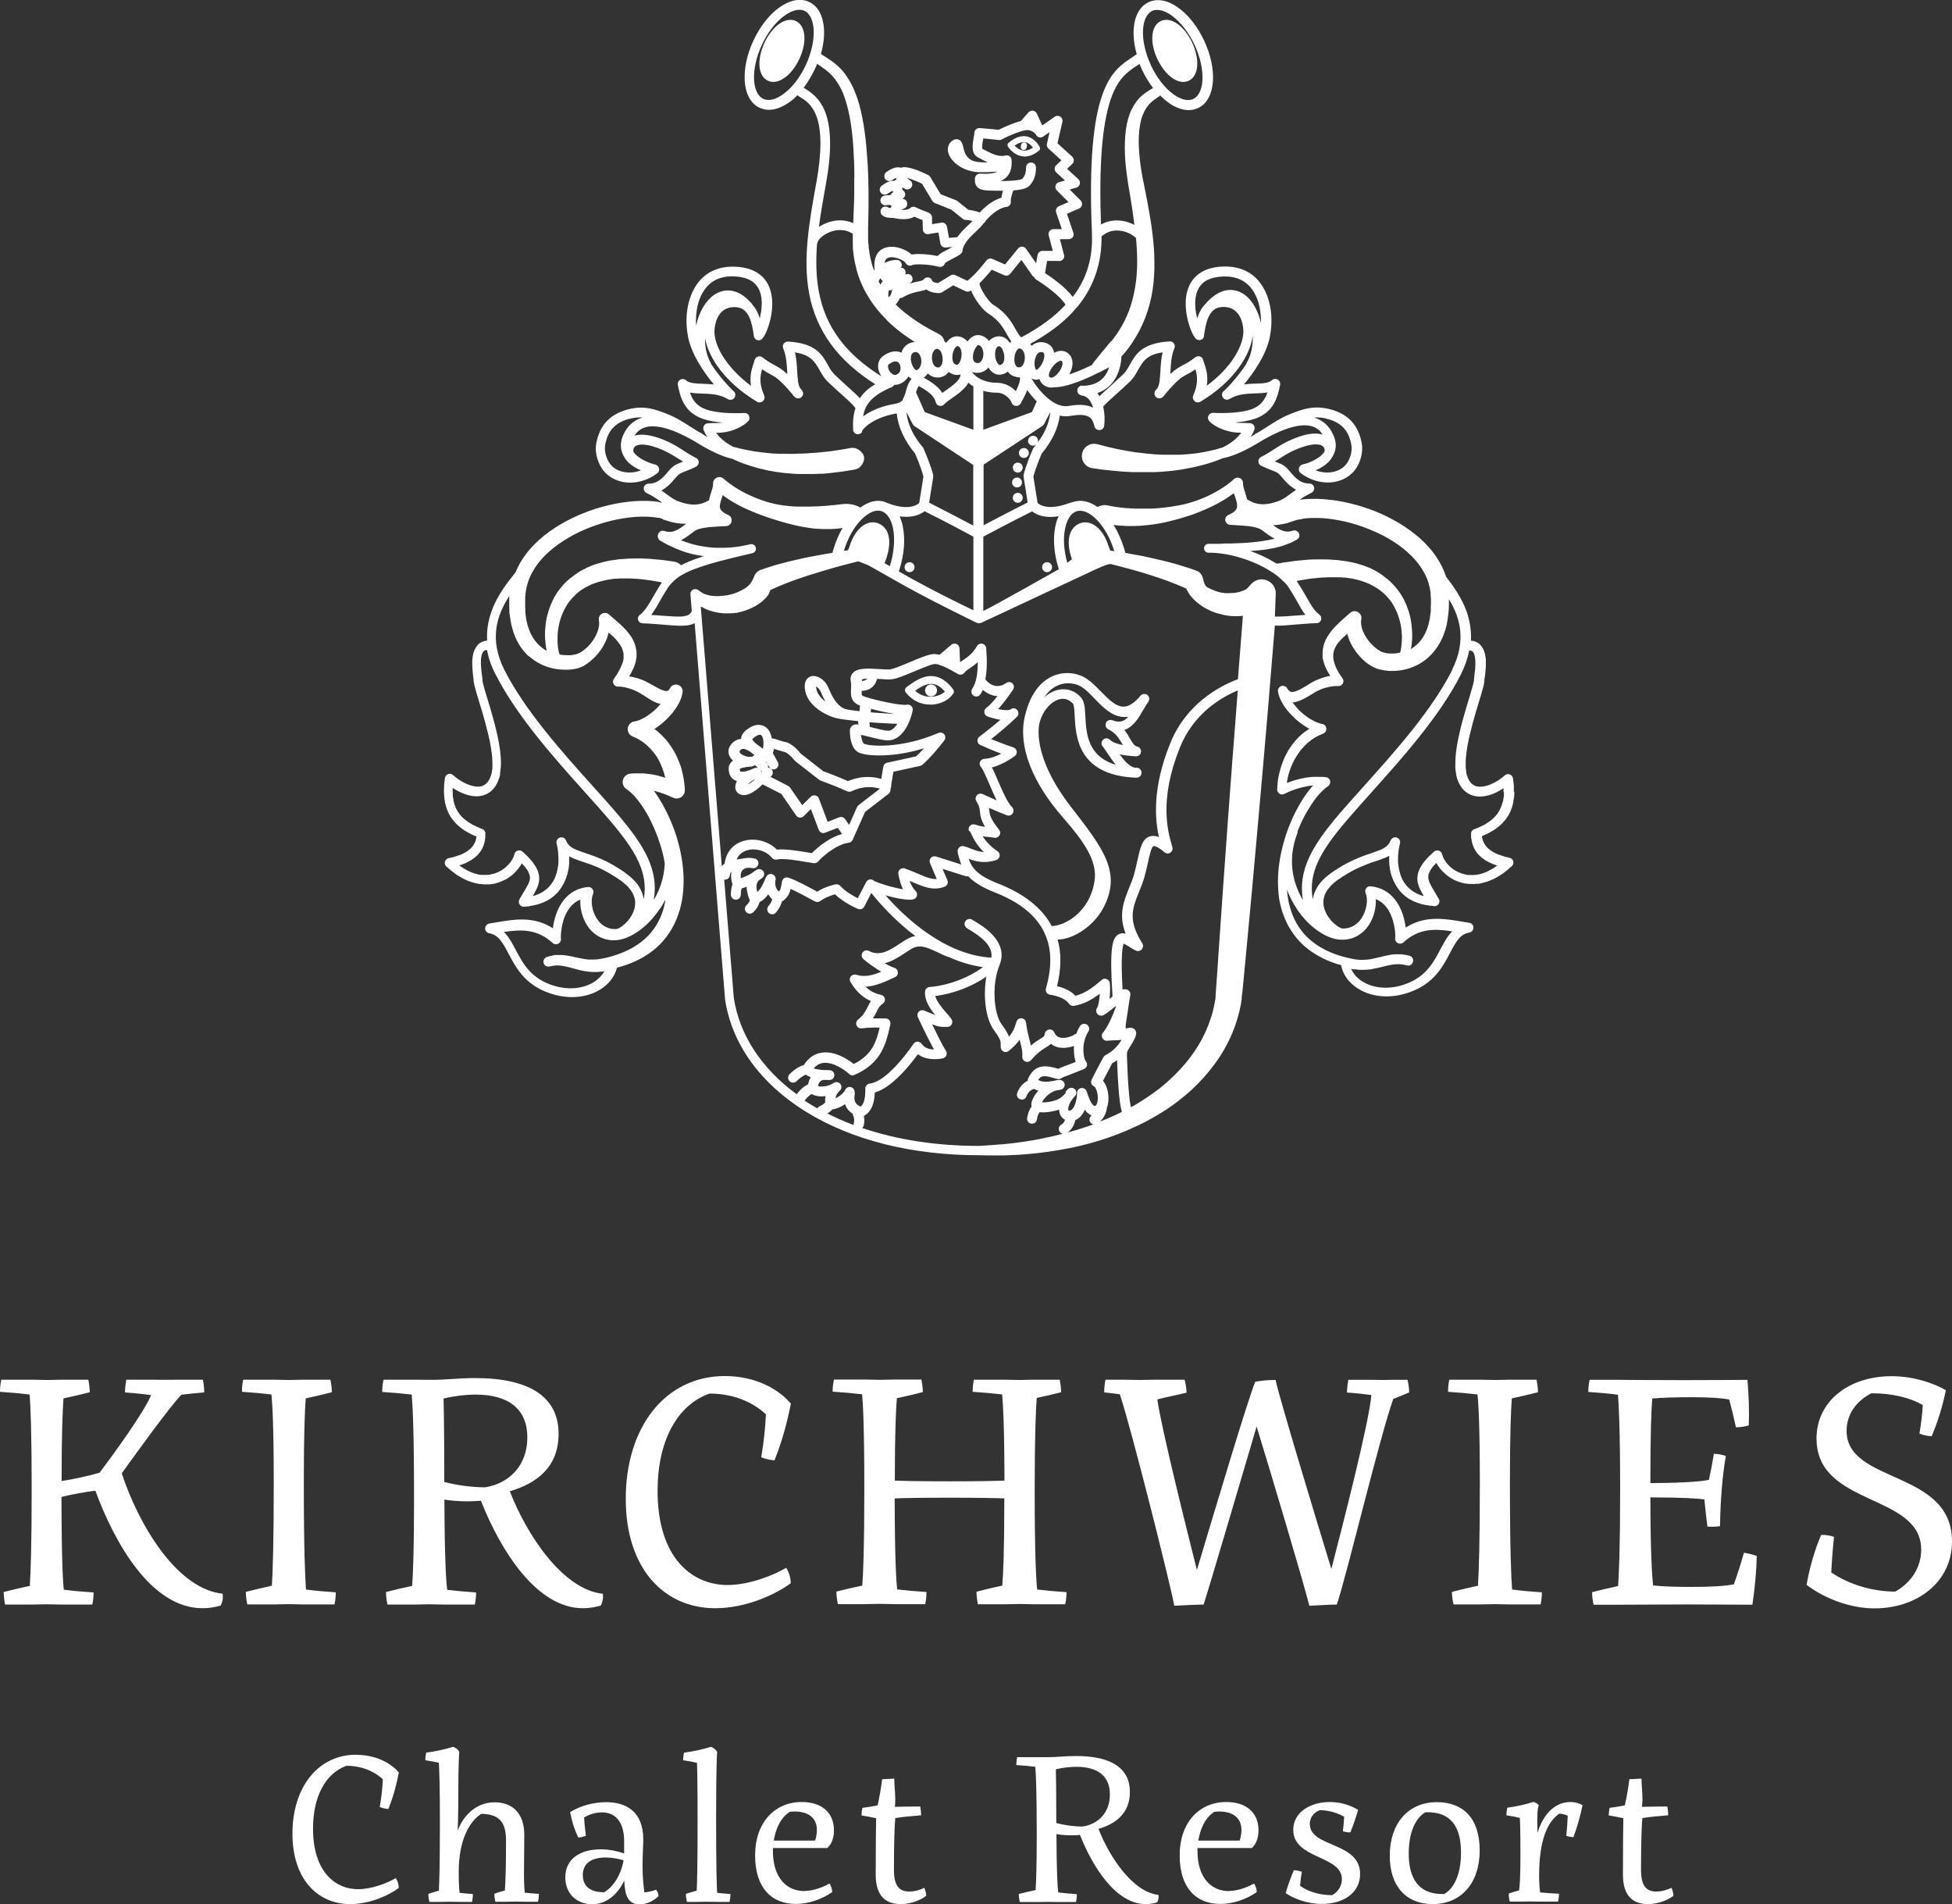
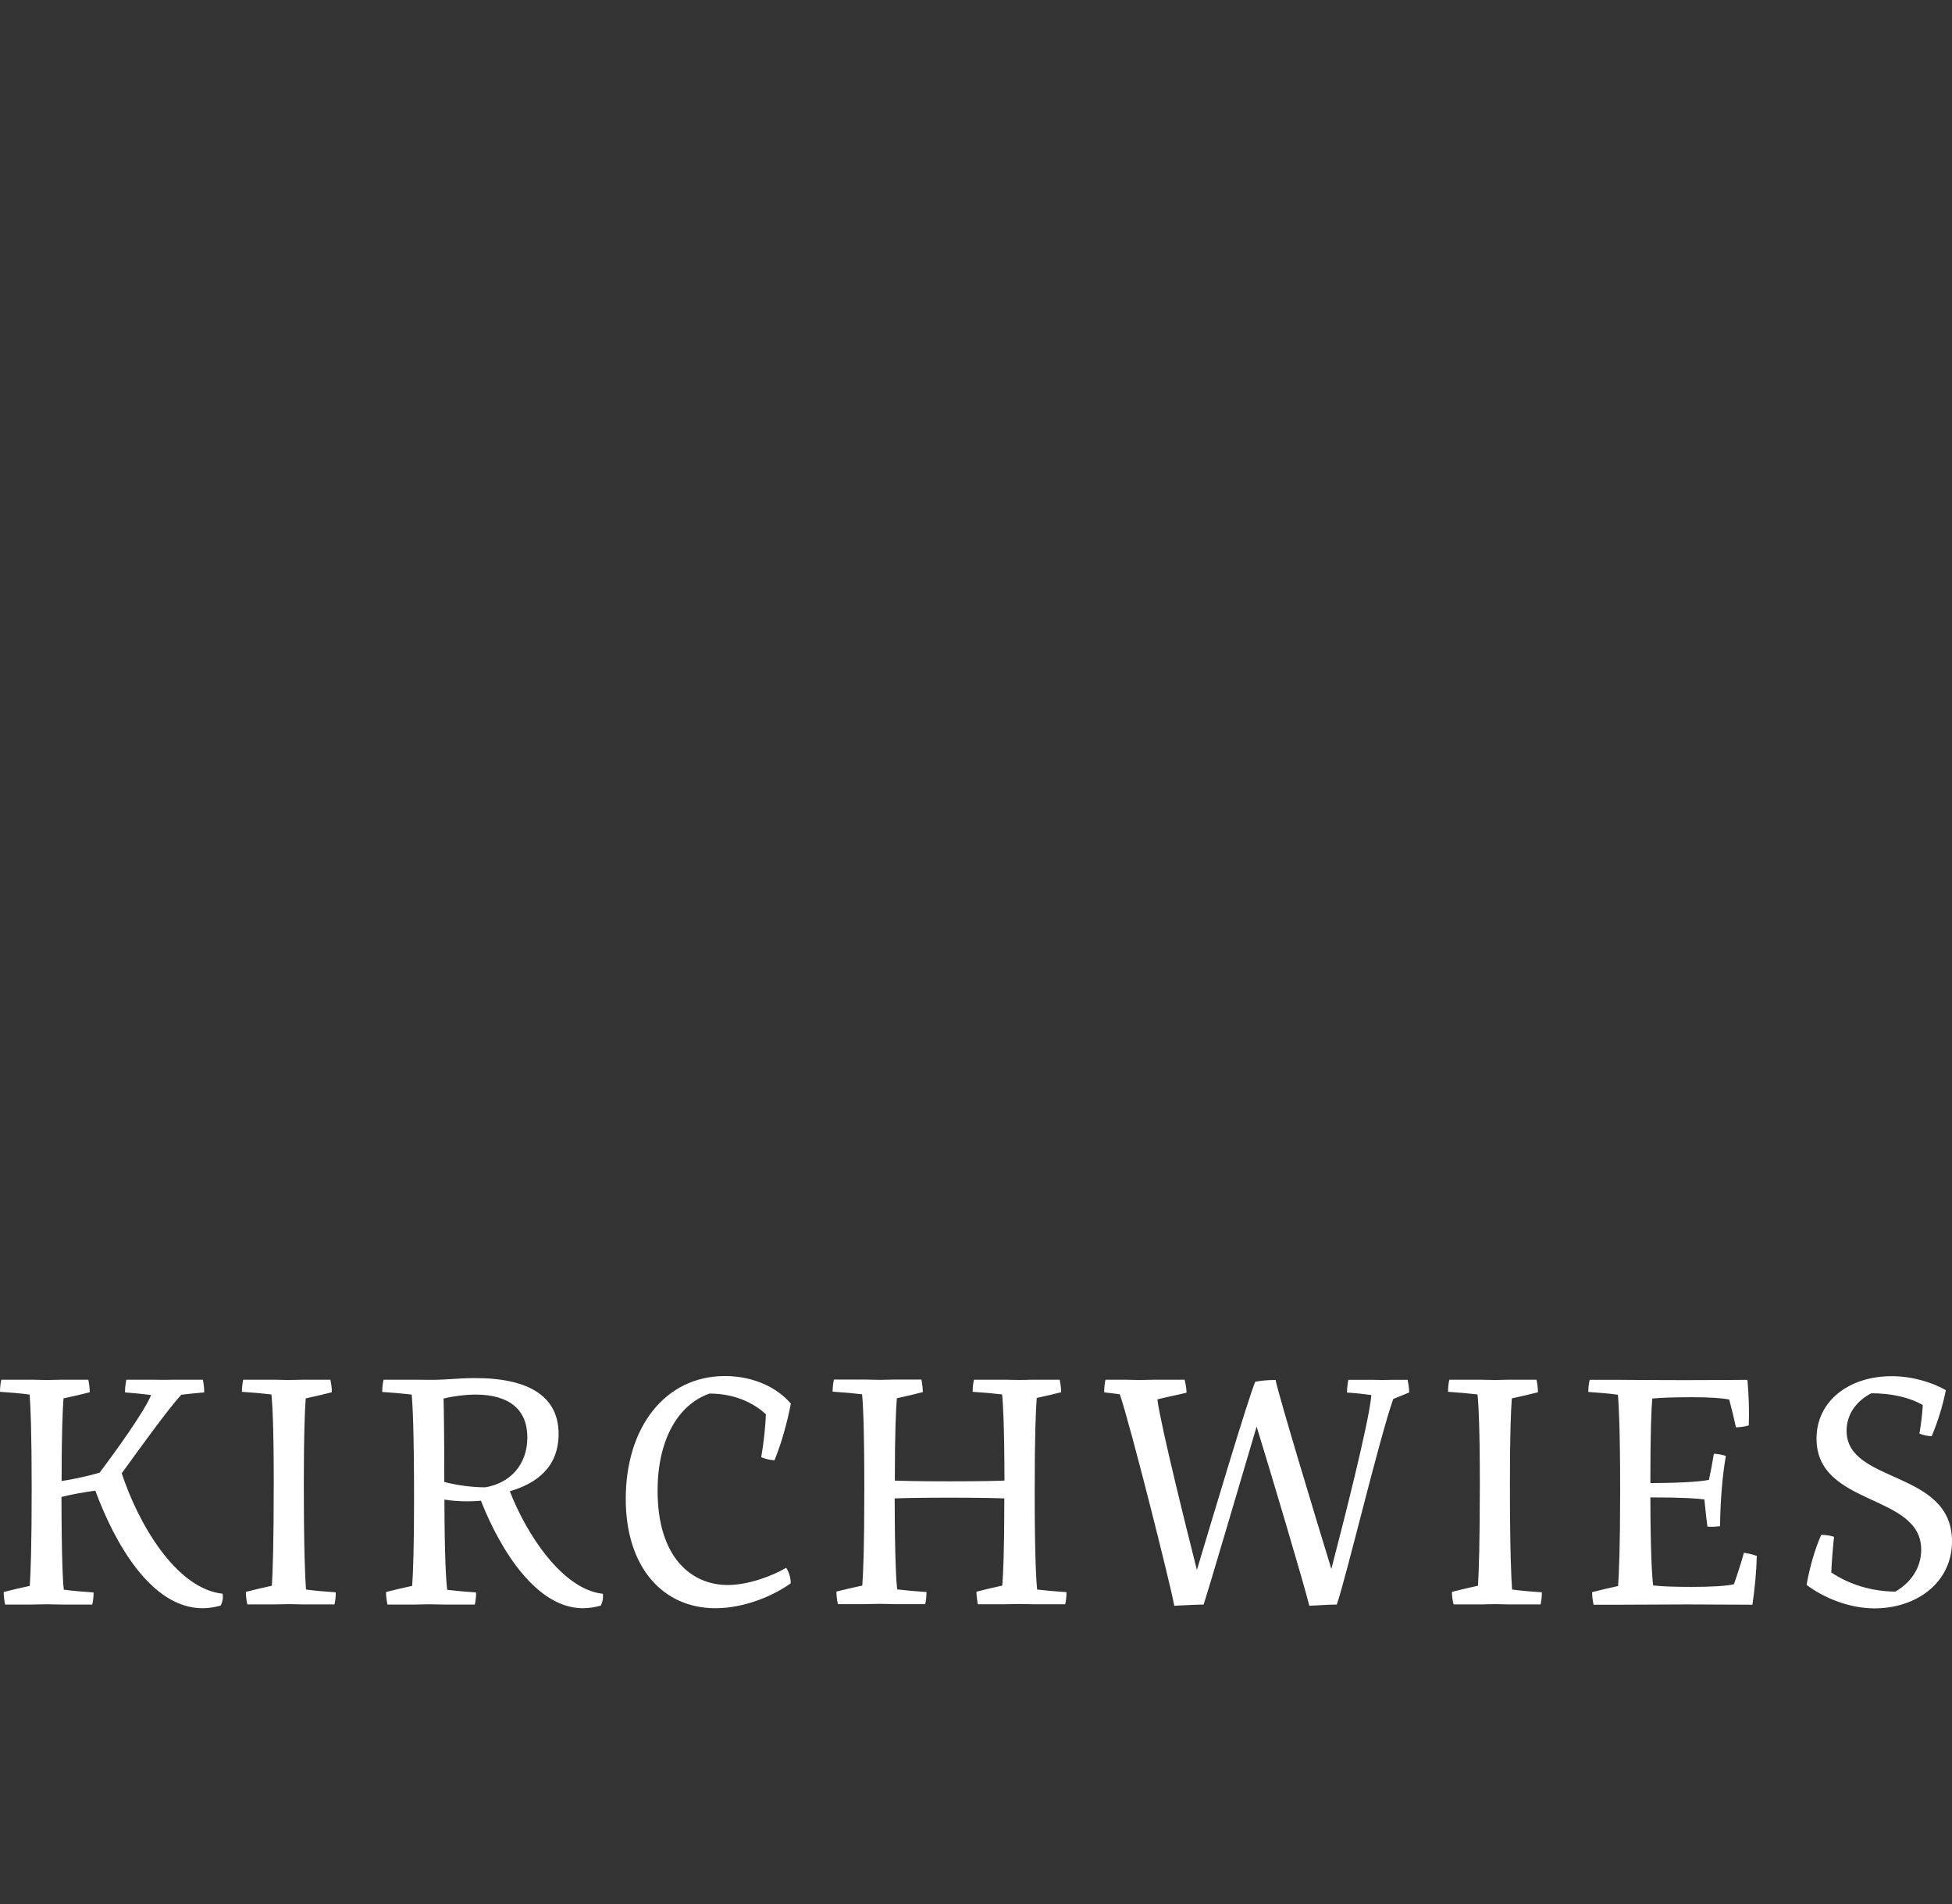
<svg xmlns="http://www.w3.org/2000/svg" id="a" data-name="Ebene 1" viewBox="0 0 133.7 130.4">
  <rect x="0" y="0" width="133.7" height="130.4" fill="#333333" stroke="none" />
  <defs>
    <style>
      .b {
        fill: #fff;
      }
    </style>
  </defs>
-   <path class="b" d="M114.45,129.29s-.47.24-1,.24c-.63,0-1.05-.31-1.05-1.48,0-2.11.05-3.1.09-3.55.52-.08,1.11-.14,1.77-.19,0-.24-.03-.44-.06-.6-.59,0-1.16,0-1.74.02.02-.11.03-.28.04-.49,0-.47-.07-1.1-.07-1.44-.26.01-.57.03-.83.04-.07.59-.18,1.21-.31,1.79-.34.07-.69.13-1.04.17-.04.18-.06.33-.06.52.34.05.67.12,1,.19-.01.42-.03,1.45-.03,3.86,0,1.56.77,2.02,1.72,2.02.79,0,1.48-.35,1.74-.57-.01-.18-.05-.36-.13-.54h0ZM108.39,123.62c-.21-.14-.52-.22-.83-.22-1.14,0-1.92.98-2.25,2.12-.04-1.26,0-1.69.09-1.91-.1-.1-.22-.17-.36-.22-.57.18-1.18.32-1.8.4-.04.18-.06.33-.06.52.31.05.62.1.92.18.02.36.04,1.09.04,2.54,0,1.36-.04,2.07-.09,2.42-.26.07-.49.14-.71.22,0,.19.02.37.07.55h.73c.21,0,.43-.01.64-.01s.43.01.64.01h1.3c.03-.14.06-.32.06-.54-.49-.02-.91-.05-1.29-.09-.03-.2-.07-.57-.07-1.14,0-2.44.56-3.67,1.37-4.25.19,0,.4.05.59.14-.02.46-.05.92-.1,1.38.16.05.32.08.49.09.26-.7.47-1.44.63-2.21M97.64,124.1c1.85-.06,2.43,1.14,2.43,2.77,0,1.41-.44,2.43-1.15,2.83-1.83.06-2.43-1.16-2.43-2.77,0-1.41.44-2.43,1.15-2.83h0ZM98.42,123.41c-1.98,0-3.23,1.47-3.23,3.67,0,2.09,1.12,3.31,2.94,3.31,1.98,0,3.22-1.47,3.22-3.67s-1.12-3.31-2.94-3.31ZM89.71,124.93c0-.44.25-.81.68-.97.66,0,1.26.21,1.68.45-.02.34-.06.71-.09.99.17.06.34.08.51.08.21-.5.38-1.02.53-1.54-.39-.25-1.11-.54-1.93-.54-1.38,0-2.51.73-2.51,1.9,0,2.03,3.33,1.74,3.33,3.38,0,.45-.24.86-.66,1.1-.96,0-1.74-.3-2.2-.64.02-.32.06-.64.12-.96-.16-.06-.35-.1-.55-.11-.21.5-.4,1.02-.56,1.57.53.36,1.46.74,2.47.74,1.52,0,2.63-.78,2.63-2.05,0-2.22-3.44-1.8-3.44-3.41h0ZM83.18,124.07c1.14-.12,1.85.34,1.85,1.23,0,.25-.04.5-.12.74-.94,0-1.89,0-2.83,0,.12-.76.45-1.57,1.1-1.97ZM84.18,129.5c-1.21,0-2.16-.9-2.16-2.75,0-.06,0-.13,0-.2h3.72c.29-.24.46-.67.46-1.21,0-1.2-.82-1.94-2.21-1.94-1.85,0-3.19,1.41-3.19,3.65s1.13,3.33,2.79,3.33c.84,0,1.76-.3,2.49-.81,0-.21-.07-.4-.18-.59-.57.32-1.2.51-1.73.51M72.35,124.83c0-2.15-.02-3.2-.03-3.67.45-.11.96-.17,1.41-.17,1.48,0,2.29.65,2.29,1.89s-.78,2.03-1.86,2.2c-.59,0-1.25-.09-1.81-.24ZM79.34,129.76c-1.77-.2-3.36-2.62-4.1-4.52,1.19-.35,2.15-1.07,2.15-2.53,0-1.59-1.22-2.46-3.68-2.46-.75,0-1.28.08-2.01.08-.22,0-.4,0-.68,0h0s-1.35,0-1.35,0c-.03.14-.06.32-.06.54.49.03.92.07,1.3.12.04.43.1,1.57.1,4.6,0,2.23-.04,3.31-.08,3.84-.42.09-.8.18-1.15.27,0,.19.03.37.07.55h1.17c.23,0,.45-.01.68-.01.22,0,.43.01.65.01h1.35c.03-.14.06-.32.06-.54-.48-.03-.9-.07-1.28-.12-.05-.42-.11-1.46-.12-3.99.3.05.66.08.99.08.21,0,.42,0,.62-.03.88,2.23,2.48,4.74,4.5,4.74.28,0,.54-.04.79-.12.09-.16.11-.33.09-.51ZM63.28,129.29s-.47.24-1,.24c-.63,0-1.05-.31-1.05-1.48,0-2.11.05-3.1.09-3.55.52-.08,1.11-.14,1.77-.19,0-.24-.03-.44-.06-.6-.58,0-1.16,0-1.74.02.02-.11.03-.28.03-.49,0-.47-.07-1.1-.07-1.44-.26.01-.57.03-.83.04-.07.59-.18,1.21-.31,1.79-.34.07-.69.13-1.04.17-.04.18-.06.33-.06.52.33.05.67.12,1,.19-.01.42-.03,1.45-.03,3.86,0,1.56.77,2.02,1.72,2.02.79,0,1.48-.35,1.74-.57-.01-.18-.05-.36-.13-.54h0ZM54.1,124.07c1.14-.12,1.85.34,1.85,1.23,0,.25-.04.5-.12.74-.94,0-1.89,0-2.83,0,.12-.76.45-1.57,1.1-1.97ZM55.1,129.5c-1.21,0-2.16-.9-2.16-2.75,0-.06,0-.13,0-.2h3.72c.29-.24.46-.67.46-1.21,0-1.2-.82-1.94-2.21-1.94-1.85,0-3.19,1.41-3.19,3.65s1.13,3.33,2.79,3.33c.84,0,1.76-.3,2.49-.81,0-.21-.07-.4-.18-.59-.57.32-1.2.51-1.73.51M49.12,129.62c-.03-.47-.07-1.73-.07-5.08,0-3.99.07-4.58.07-4.58-.11-.17-.25-.28-.43-.34-.58.18-1.21.32-1.84.4-.04.18-.06.33-.06.52.32.05.64.1.95.18.02.56.04,1.71.04,4.03,0,2.88-.03,4.16-.06,4.72-.27.07-.51.15-.74.22,0,.19.03.37.07.55h.73c.21,0,.42-.01.64-.01s.43.01.64.01h.91c.03-.14.06-.32.06-.54-.34-.02-.64-.05-.9-.08h0ZM41.38,129.58c-.97,0-1.46-.42-1.46-1.18,0-.82.61-1.2,1.57-1.2.44,0,.87.09,1.22.19-.18,1.05-.73,1.84-1.33,2.19ZM44.94,129.41c-.25.09-.52.15-.8.18-.05-.31-.13-.95-.13-1.87,0-.65.05-1.37.05-1.76,0-1.97-1.25-2.55-2.54-2.55-.87,0-1.77.25-2.47.68.11.61.29,1.19.56,1.74.18-.01.36-.05.52-.12-.05-.36-.1-.84-.12-1.26.3-.17.74-.34,1.22-.34,1.01,0,1.52.78,1.52,1.96v.63c0,.08,0,.15,0,.22-.43-.15-1-.28-1.6-.28-1.47,0-2.43.69-2.43,1.92,0,1.15.82,1.84,1.84,1.84s1.78-.73,2.2-1.62c.03.96.23,1.63,1.05,1.63.45,0,.93-.21,1.29-.56,0-.15-.05-.3-.15-.43ZM35.94,129.62c-.02-.2-.05-.59-.05-1.3,0-.85.02-1.67.02-2.68,0-1.42-.77-2.22-2.03-2.22s-2.14.89-2.53,1.94c.01-.44.04-.98.04-2.33,0-2.53.07-3.07.07-3.07-.11-.17-.25-.28-.43-.34-.58.18-1.21.32-1.84.4-.04.18-.06.33-.06.52.31.05.62.1.93.17.03.56.07,1.72.07,4.02,0,2.9-.04,4.18-.07,4.74-.26.07-.5.15-.72.22,0,.19.03.37.07.55h.73c.21,0,.43-.01.64-.01s.42.01.64.01h.91c.03-.14.06-.32.06-.54-.34-.02-.64-.05-.91-.08-.03-.24-.06-.69-.06-1.43,0-2.21.74-3.46,1.54-3.98,1.25.02,1.7.58,1.7,1.83,0,2.05-.05,2.99-.08,3.42-.26.07-.5.14-.72.22,0,.19.03.37.07.55h.73c.21,0,.42-.01.64-.01s.42.01.64.01h.91c.03-.14.06-.32.06-.54-.35-.02-.66-.05-.93-.08ZM24.41,120.16c-2.65,0-4.38,2.25-4.38,5.41,0,3.05,1.67,4.82,3.96,4.82,1.37,0,2.68-.62,3.32-1.1,0-.25-.07-.48-.2-.68-.57.34-1.65.76-2.58.76-1.56,0-3.09-1.18-3.09-4.16,0-2.18.86-3.78,2.29-4.29,1.28,0,2.11.56,2.49.92-.02.61-.1,1.25-.21,1.9.19.08.39.12.59.14.32-.79.55-1.62.72-2.5-.58-.68-1.61-1.21-2.92-1.21Z" />
  <path class="b" d="M126.48,97.98c0-1.09.63-2.03,1.7-2.57,1.38,0,2.65.29,3.52.81-.04.65-.12,1.3-.23,1.95.27.11.55.17.84.18.41-.98.74-2.02.97-3.15-.91-.53-2.3-.96-3.71-.96-2.95,0-5.15,1.72-5.15,4.27,0,4.68,7.17,3.73,7.17,7.61,0,1.18-.65,2.23-1.77,2.87-1.57,0-3.16-.48-4.39-1.31.04-.82.11-1.7.19-2.44-.28-.09-.57-.14-.88-.13-.44.99-.81,2.3-1,3.42,1.18.9,2.94,1.61,4.65,1.61,2.9,0,5.31-1.78,5.31-4.59,0-4.92-7.22-3.92-7.22-7.57h0ZM120.03,109.88c.17-1.14.27-2.24.3-3.33-.29-.11-.59-.17-.88-.22-.21.74-.44,1.46-.69,2.16-.54.12-1.56.18-2.92.18-1.07,0-1.98-.03-2.61-.1-.08-.66-.18-2.26-.19-6.03,2.3,0,3.29.08,3.7.14.07.68.13,1.3.21,1.86.29.02.57.01.86-.03.03-1.75.15-3.36.4-4.81-.21-.07-.49-.13-.82-.15-.11.67-.22,1.26-.34,1.79-.38.08-1.4.21-4.01.22,0-3.54.07-5.11.13-5.79.61-.06,1.57-.09,2.74-.09s2.07.06,2.53.16c.17.62.32,1.25.46,1.9.31,0,.61-.05.88-.13.04-1.01,0-2.05-.09-3.12-.51,0-1.59.02-4.35.02-2.93,0-3.72-.02-4.36-.02h-2.1c-.05.22-.09.5-.09.83.77.05,1.44.11,2.03.19.06.72.15,2.45.15,6.48s-.08,5.75-.14,6.62c-.65.14-1.24.28-1.78.42,0,.29.04.58.1.86h1.81c1.54,0,3.08-.02,4.62-.02s2.94.02,4.43.02ZM103.57,108.86c-.06-.77-.15-2.68-.15-7.35,0-3.33.07-4.96.13-5.75.65-.14,1.25-.28,1.79-.42,0-.29-.04-.57-.1-.86h-1.81c-.35,0-.57.02-1.03.02s-.68-.02-1.03-.02h-2.1c-.05.22-.09.5-.09.83.76.05,1.43.11,2.02.18.07.66.16,2.26.16,6.01,0,4.22-.07,6.19-.13,7.09-.65.14-1.24.28-1.78.42,0,.29.04.58.11.86h1.81c.36,0,.52-.02,1.03-.02s.67.02,1.03.02h2.09c.05-.22.09-.5.09-.83-.77-.05-1.44-.11-2.03-.19M96.52,95.36c0-.41-.09-.75-.11-.87h-1.12c-.21,0-.41.01-.62.01s-.4-.01-.6-.01h-1.72c-.01.1-.09.46-.09.87.6.04,1.16.1,1.67.17-.15,1.86-1.97,8.94-2.74,11.91-.98-3.19-3.6-11.83-3.82-12.94-.52,0-.96.04-1.39.12-.46,1.03-3.08,9.83-4,12.89-.69-2.74-2.44-9.73-2.71-11.68.69-.18,1.51-.33,2-.46,0-.42-.13-.85-.13-.89h-1.96c-.38,0-.75.02-1.12.02s-.74-.02-1.11-.02h-1.23c-.06.25-.09.57-.09.87.37.04.74.08,1.07.13.71,2.06,3.48,13.05,3.73,14.48.63-.02,1.39-.08,2.01-.08.34-1.02,2.8-9.39,3.63-12.19.88,2.84,3.31,11,3.61,12.27.63-.02,1.25-.08,1.88-.08.61-1.71,2.91-11.38,3.87-14.08.39-.16.76-.3,1.1-.45ZM71.04,108.86c-.06-.55-.17-2.15-.17-6.79,0-3.85.08-5.58.14-6.34.61-.13,1.16-.26,1.67-.39,0-.29-.04-.57-.1-.86h-1.81c-.29,0-.5.02-.92.02-.47,0-.68-.02-1.04-.02h-2.1c-.05.22-.09.5-.09.83.76.05,1.43.11,2.02.18.06.58.15,2.08.16,5.9-.51.02-1.6.05-3.77.05s-3.24-.03-3.74-.05c0-3.35.08-4.92.14-5.64.65-.14,1.24-.28,1.78-.42-.01-.29-.04-.57-.1-.86h-1.81c-.36,0-.57.02-1.04.02s-.68-.02-1.04-.02h-2.1c-.05.22-.09.5-.09.83.76.05,1.43.11,2.02.18.06.61.15,2.25.15,6.57,0,4.05-.08,5.79-.14,6.53-.65.14-1.24.27-1.77.41,0,.29.04.58.1.86h1.81c.36,0,.57-.02,1.04-.02s.68.02,1.03.02h2.1c.05-.22.09-.5.09-.83-.76-.05-1.42-.11-2.01-.18-.06-.53-.16-2.03-.17-6.23.5-.02,1.59-.05,3.74-.05s3.26.03,3.77.05c0,3.66-.08,5.27-.14,5.97-.65.14-1.24.28-1.77.42.01.29.04.58.1.86h1.81c.36,0,.57-.02,1.04-.02s.68.02,1.03.02h2.1c.05-.22.09-.5.09-.83-.76-.05-1.42-.11-2.01-.18ZM49.66,94.23c-4.11,0-6.8,3.51-6.8,8.41,0,4.73,2.58,7.49,6.14,7.49,2.13,0,4.16-.97,5.16-1.71,0-.38-.11-.74-.31-1.06-.89.53-2.56,1.18-4.01,1.18-2.43,0-4.8-1.83-4.8-6.46,0-3.38,1.33-5.87,3.56-6.65,1.99,0,3.27.86,3.86,1.42-.04.94-.15,1.94-.32,2.94.29.12.6.19.91.21.49-1.22.85-2.51,1.12-3.88-.9-1.06-2.5-1.89-4.53-1.89ZM30.43,101.48c0-3.35-.03-4.98-.05-5.71.71-.17,1.5-.27,2.19-.27,2.3,0,3.55,1.02,3.55,2.93s-1.22,3.15-2.89,3.42c-.91,0-1.94-.14-2.81-.37ZM41.28,109.14c-2.75-.3-5.22-4.07-6.36-7.02,1.85-.54,3.34-1.66,3.34-3.93,0-2.47-1.89-3.82-5.72-3.82-1.17,0-1.98.13-3.12.12-.35,0-.63-.01-1.06-.01h0s-2.09,0-2.09,0c-.05.22-.09.5-.09.84.76.05,1.43.11,2.02.18.06.66.16,2.44.16,7.16,0,3.45-.07,5.14-.13,5.94-.65.14-1.25.28-1.79.42,0,.29.04.58.1.86h1.81c.35,0,.7-.02,1.06-.02s.67.02,1.01.02h2.1c.05-.22.09-.5.09-.83-.75-.05-1.4-.11-1.98-.18-.08-.65-.18-2.26-.19-6.18.47.08,1.02.12,1.53.12.32,0,.64-.01.97-.04,1.36,3.45,3.84,7.36,6.98,7.36.43,0,.84-.07,1.23-.18.13-.26.18-.52.14-.81ZM20.96,108.86c-.06-.77-.15-2.68-.15-7.35,0-3.33.07-4.96.13-5.75.65-.14,1.25-.28,1.79-.42,0-.29-.04-.57-.1-.86h-1.81c-.35,0-.57.02-1.03.02s-.68-.02-1.03-.02h-2.1c-.05.22-.09.5-.09.83.76.05,1.43.11,2.02.18.07.66.16,2.26.16,6.01,0,4.22-.07,6.19-.13,7.09-.65.14-1.24.28-1.78.42,0,.29.04.58.1.86h1.81c.36,0,.52-.02,1.03-.02s.68.02,1.03.02h2.1c.05-.22.09-.5.09-.83-.77-.05-1.44-.11-2.03-.19M15.27,109.14c-3.28-.34-5.87-4.99-6.93-8.25,1.02-1.41,3.15-4.38,4.08-5.38.49-.06,1-.11,1.57-.16,0-.42-.08-.78-.09-.87h-1.72c-.29,0-.64.01-.94.01s-.58-.01-.87-.01h-1.72c-.01.1-.09.46-.09.87.65.05,1.24.11,1.79.18-.45,1.12-2.45,3.89-3.53,5.32-.7.21-1.9.47-2.6.57,0-3.24.07-4.86.13-5.66.66-.14,1.26-.28,1.8-.42-.01-.29-.04-.57-.1-.86h-1.81c-.36,0-.52.02-1.03.02s-.67-.02-1.03-.02H.09c-.05.22-.09.5-.09.83.77.05,1.44.11,2.03.19.06.77.14,2.53.14,6.42s-.07,5.81-.13,6.68c-.65.14-1.25.28-1.79.42.01.29.04.58.1.86h1.81c.36,0,.52-.02,1.03-.02s.67.02,1.03.02h2.1c.05-.22.09-.5.09-.83-.77-.05-1.44-.11-2.04-.19-.06-.51-.15-2.02-.16-6.35.57-.15,1.6-.34,2.32-.43,1.35,3.65,3.85,8.05,7.35,8.05.43,0,.84-.07,1.23-.18.14-.26.18-.52.14-.81Z" />
-   <path class="b" d="M63.77,47.69c.23,0,.41-.18.41-.41h0c0-.23-.18-.41-.41-.41s-.41.18-.41.41h0c0,.23.18.41.41.41M64.72,47.36c-.18.17-.49.32-.87.35-.26.02-.74-.01-1.17-.41.41-.29.82-.52,1.23-.46.28.04.54.21.81.52M65.3,47.5c.06-.09.05-.21-.02-.3-.39-.53-.83-.82-1.3-.89-.69-.1-1.31.31-1.88.74-.06.04-.1.11-.11.18s.01.15.06.2c.43.54,1.02.82,1.66.82.06,0,.11,0,.17,0,.6-.05,1.17-.35,1.41-.76M72.06,38.84h0c0-.19-.15-.34-.34-.34s-.34.15-.34.34.15.34.34.34.34-.15.34-.34M69.37,34.09c0,.19.15.34.34.34s.34-.15.34-.34h0c0-.19-.15-.34-.34-.34s-.34.15-.34.34M69.32,33.04c0,.19.15.34.34.34s.34-.15.34-.34h0c0-.19-.15-.34-.34-.34s-.34.15-.34.34M69.71,31.68c-.19,0-.34.15-.34.34s.15.34.34.34.34-.15.34-.34h0c0-.19-.15-.34-.34-.34M70.47,31.02h0c0-.19-.15-.34-.34-.34s-.34.15-.34.34.15.34.34.34.34-.15.34-.34M61.96,38.84c0,.19.15.34.34.34s.34-.15.34-.34h0c0-.19-.15-.34-.34-.34s-.34.15-.34.34M54.75,4.04c.55-1.17.44-2.29-.24-2.6-.68-.32-1.6.32-2.15,1.49-.54,1.17-.44,2.29.24,2.6.12.05.24.08.37.08.27,0,.56-.12.85-.34.36-.28.69-.72.93-1.23M70.09,10.27s.02,0,.03,0c.1,0,.18-.07.2-.17l.02-.12c.02-.11-.06-.22-.17-.23-.11-.02-.22.06-.23.17l-.02.12c-.02.11.06.22.17.23M70.75,10.11c-.24.16-.48.23-.7.19-.25-.04-.44-.21-.56-.33.27-.19.52-.27.74-.23.23.04.4.21.52.37M71.16,10.32c.08-.06.1-.17.05-.26-.22-.4-.54-.65-.9-.72-.39-.07-.8.08-1.23.44-.08.06-.09.18-.04.26.01.02.35.56.95.66.06.01.13.02.19.02.32,0,.65-.13.98-.4M79.27,4.04c.24.51.57.95.93,1.23.29.23.58.34.85.34.13,0,.25-.03.37-.08.68-.32.78-1.44.24-2.6-.54-1.17-1.47-1.81-2.15-1.49-.68.32-.78,1.43-.24,2.6M103.01,54.24v.27c-.02.09-.04.18-.05.27v.07s-.02.04-.03.06l-.04.13c-.02.09-.06.17-.09.25-.03.08-.07.16-.11.23l-.03.06-.04.05-.07.11s-.05.07-.08.1l-.09.1c-.06.06-.13.12-.19.18l-.1.08s-.07.06-.11.08c-.08.05-.15.1-.23.15l-.12.07-.13.06c-.08.04-.17.08-.26.12-.09.04-.18.07-.27.11h-.02c-.12.06-.2.18-.19.31v.24c.02.08.03.16.04.24.02.08.04.16.06.24.03.08.06.15.09.23.04.07.07.15.12.22l.07.1s.05.06.08.1l.08.09.09.08c.06.06.12.11.18.15.06.05.13.09.19.13.06.04.13.08.2.11.07.04.13.07.2.1.07.03.14.06.21.08.06.03.12.04.18.06-.01.01-.03.02-.04.03-.05.03-.09.07-.14.1l-.14.09s-.1.05-.15.08c-.05.03-.1.05-.15.08-.05.02-.1.05-.15.07l-.15.06c-.1.03-.21.07-.31.09-.03,0-.05.01-.08.02h-.08s-.08.02-.08.02h-.08c-.05.01-.11.02-.16.01-.05,0-.11,0-.16,0-.05,0-.11,0-.16-.01-.05,0-.1-.01-.16-.03l-.08-.02-.08-.02s-.05-.01-.08-.02l-.07-.03c-.1-.04-.2-.08-.29-.13-.05-.02-.09-.06-.14-.08-.04-.03-.09-.06-.13-.09-.08-.07-.17-.13-.24-.21-.08-.07-.14-.16-.21-.24-.06-.08-.11-.17-.16-.26-.04-.09-.08-.18-.1-.27h0c-.01-.06-.04-.11-.08-.16-.12-.14-.34-.15-.48-.03-.12.11-.24.22-.36.34-.06.06-.12.12-.17.19-.06.06-.11.13-.17.2-.06.07-.11.14-.15.22-.05.08-.1.16-.14.25-.02.04-.04.09-.06.13-.02.05-.03.09-.04.14-.03.1-.04.2-.05.31,0,.1,0,.21.02.31.02.1.05.19.08.28.03.09.07.17.11.25.04.08.08.15.12.23.04.07.08.13.11.19-.04,0-.07-.02-.11-.03l-.08-.02s-.05-.02-.07-.03c-.1-.04-.2-.08-.29-.13l-.14-.08s-.09-.06-.13-.09c-.08-.06-.16-.12-.24-.2-.07-.07-.14-.15-.2-.23-.06-.08-.12-.17-.17-.26-.03-.04-.05-.09-.07-.14-.02-.05-.04-.1-.06-.14-.02-.05-.04-.1-.05-.15l-.04-.15-.04-.16c-.01-.05-.02-.11-.03-.16-.02-.11-.03-.21-.04-.32s-.01-.22,0-.33c0-.11,0-.22.02-.33,0-.11.02-.22.04-.33.02-.11.04-.22.07-.32.04-.16-.04-.33-.19-.39-.17-.08-.37,0-.45.18-.07.16-.15.29-.27.39-.12.1-.27.19-.44.26-.17.07-.37.14-.57.21-.2.07-.4.13-.6.21-.4.15-.8.33-1.18.53-.19.1-.38.21-.56.33-.09.06-.18.12-.28.18l-.13.09-.06.04h-.02s-.01.02-.01.02h0s-.03.03-.03.03c-.09.07-.18.13-.27.21-.04.04-.09.08-.13.12l-.12.12c-.16.17-.31.36-.42.57-.11.21-.2.45-.24.7,0,.02,0,.03,0,.05-.34-1.85.54-3.34,2.33-5.44.49-.57,1.06-1.21,1.66-1.88,2.08-2.32,4.68-5.21,6.14-8.08.28-.56.47-1.11.58-1.66.03,0,.06,0,.09,0,.08.02.13.05.17.1.05.05.09.14.11.25.03.11.04.23.05.35.01.25,0,.53-.04.8l-.05.43v.11s-.02.04-.02.08c-.01.06-.03.12-.04.19-.07.26-.15.54-.23.81l-.25.82c-.16.55-.32,1.11-.45,1.68-.13.57-.24,1.14-.28,1.74,0,.15-.01.3-.01.46,0,.08,0,.16,0,.23,0,.08.02.17.03.25l.02.11v.05s.01.01.01.01h0s0,.02,0,.02h0s0,.03,0,.03c.02.08.04.16.06.23.05.16.11.31.2.46.09.15.19.3.34.42.14.12.31.22.48.28.18.06.36.09.53.09.18,0,.34-.02.5-.06.32-.07.61-.2.88-.36.09-.05.17-.1.25-.15,0,.08,0,.17,0,.26M99.46,45.9c-1.42,2.79-3.98,5.64-6.04,7.93-.61.68-1.18,1.32-1.68,1.9-1.87,2.19-2.84,3.85-2.5,5.9-.54-.9-1.16-2.54-.38-4.57.02-.05.02-.1.02-.15.03-.08.07-.16.1-.24.15-.37.33-.73.53-1.07.2-.34.41-.68.65-.98.24-.3.51-.59.8-.78h0c.08-.06.14-.15.15-.26.02-.19-.12-.35-.31-.36l-.21-.02c-.07,0-.14,0-.21,0-.07,0-.14,0-.21,0-.07,0-.14,0-.21,0-.14,0-.28.02-.41.04-.07,0-.14.02-.2.03-.07.01-.14.03-.2.04s-.13.03-.2.05c-.07.02-.13.03-.2.05-.07.02-.13.04-.2.06-.06.02-.13.04-.19.07-.06.02-.13.04-.19.07,0,0-.02,0-.02,0,0-.02,0-.05,0-.08.02-.1.04-.21.06-.31.02-.1.05-.2.08-.3.03-.1.07-.2.1-.3.02-.05.04-.1.06-.15l.06-.14s.04-.1.07-.14l.07-.14s.05-.09.08-.14l.08-.13s.05-.09.08-.13l.09-.13s.06-.08.09-.12l.1-.12s.07-.08.1-.11l.1-.11c.07-.07.15-.14.22-.21.08-.07.16-.12.24-.19.08-.06.17-.11.26-.17l.27-.14.28-.12c.1-.04.18-.13.2-.24.04-.18-.07-.37-.26-.41h-.01c-.06-.02-.13-.03-.19-.05-.07-.02-.13-.04-.2-.07-.06-.03-.13-.06-.19-.09-.06-.04-.13-.07-.19-.1l-.19-.12-.18-.13c-.06-.04-.12-.09-.18-.14-.06-.05-.11-.1-.17-.15-.06-.05-.11-.11-.16-.16-.05-.05-.1-.11-.15-.17l-.07-.08-.07-.09-.07-.09s-.02-.02-.03-.04c.1,0,.19-.02.28-.05.21-.06.39-.14.56-.23.17-.09.32-.19.48-.28.08-.05.15-.09.21-.13.07-.04.14-.08.21-.11.07-.03.15-.07.22-.1.07-.03.15-.06.23-.08.08-.02.15-.05.23-.06.08-.02.16-.04.24-.05.08-.01.16-.02.24-.03.04,0,.08,0,.12,0,.02,0,.04,0,.06,0h.05c.07,0,.15-.01.21-.06.15-.1.19-.31.09-.46l-.02-.03c-.06-.08-.12-.16-.17-.25l-.08-.12s-.05-.08-.07-.13c-.05-.08-.09-.17-.13-.26l-.05-.13s-.03-.09-.04-.13c-.02-.04-.02-.09-.04-.13l-.02-.07v-.06s-.02-.06-.02-.06v-.06s0-.06,0-.06v-.18s.02-.08.02-.12c.01-.08.04-.16.07-.23.02-.04.03-.08.05-.11.02-.04.04-.07.06-.11.04-.07.09-.15.15-.22.03-.03.06-.07.09-.1.03-.04.06-.07.09-.1.07-.07.13-.14.21-.2.07-.07.15-.13.22-.2.08.33.21.63.38.91.17.28.37.54.6.77l.09.09s.06.05.09.08l.09.08s.07.05.1.08c.07.05.15.11.21.14l.09.06h.02s.01.02.01.02c0,0,.04.02.03.01h0s.07.04.07.04c.18.09.36.15.52.18.09.02.17.03.25.05.08,0,.17.02.25.03.33.02.66,0,.99-.06.65-.12,1.28-.42,1.78-.88.5-.46.86-1.04,1.07-1.65l.08-.23.06-.23.03-.12s.02-.08.02-.12l.04-.23c.02-.15.04-.31.06-.46l.02-.23c0-.08.01-.15.01-.23v-.24s0-.12,0-.12c0-.04,0-.07,0-.11h0c.75,1.22,1.24,2.83.2,4.87M98,41.47c0,.06,0,.13,0,.19v.19c-.02.13-.03.25-.05.38l-.03.18s0,.06-.02.09l-.02.09-.04.18-.05.17c-.15.46-.39.87-.72,1.18-.13.12-.28.23-.43.33.02-.1.04-.21.05-.32.03-.26.05-.55.03-.87s-.05-.66-.13-1.02c-.09-.36-.21-.73-.39-1.1-.18-.37-.42-.72-.71-1.04l-.11-.12-.06-.06-.06-.06c-.08-.07-.16-.15-.25-.22-.09-.07-.18-.13-.26-.2-.04-.03-.09-.07-.13-.1l-.14-.09-.14-.09s-.09-.06-.14-.08c-.1-.05-.2-.1-.29-.15-.1-.05-.2-.08-.3-.12-.1-.04-.2-.08-.3-.11-.1-.03-.2-.06-.3-.09-.1-.03-.2-.06-.3-.08-.1-.02-.2-.04-.3-.06-.05-.01-.1-.02-.15-.03-.05,0-.1-.01-.15-.02-.1-.01-.2-.03-.29-.04-.05,0-.1-.01-.14-.02-.05,0-.1,0-.14-.01-.19-.01-.37-.03-.55-.04-.36,0-.7-.01-1.01,0-.15,0-.3.01-.44.02-.14.01-.27.03-.4.04-.12.01-.24.02-.35.03-.11.02-.21.03-.29.04-.35.05-.56.08-.56.08-.01,0-.03,0-.04,0-.13.03-.44.1-.49.06-.02-.01-.03-.02-.05-.03-.55-.34-1.13-.61-1.73-.82.06,0,.12,0,.17-.01.13,0,.25-.02.38-.03.13-.01.25-.03.38-.04.13-.01.26-.04.38-.06.13-.02.26-.05.38-.07l.19-.05.1-.02.1-.03.19-.06.19-.07c.06-.02.12-.05.19-.07.06-.03.12-.05.19-.08.06-.03.12-.06.18-.09l.18-.1c.14-.08.21-.24.15-.4-.06-.17-.25-.27-.42-.21h-.01c-.14.05-.29.07-.43.06-.14-.01-.29-.06-.44-.13-.15-.07-.29-.17-.44-.28-.01-.01-.03-.02-.04-.03.22,0,.44-.03.66-.07.08-.02.16-.04.24-.05.08-.02.16-.05.24-.08l.4-.13.15-.04.08-.02h.09s.18-.05.18-.05c.06,0,.12-.01.19-.02.25-.03.5-.03.76-.03.52,0,1.04.07,1.57.17.52.1,1.04.24,1.54.42.5.18.99.39,1.46.63.47.25.92.53,1.32.85s.78.68,1.08,1.08c.3.4.54.83.68,1.29.07.23.12.47.15.7v.04s0,.02,0,.02c0,.01,0,0,0,0h0s0,.02,0,.02v.1s.02.21.02.21c0,.04,0,.07,0,.1v.09s0,.19,0,.19ZM88.74,33.57c-.14.09-.26.18-.38.27-.3.22-.53.39-.9.51-.59.2-1.29.33-2.01-.14-.01,0-.03-.01-.04-.02-.01-.05-.02-.09-.03-.14-.04-.13-.08-.25-.11-.37-.04-.11-.07-.22-.1-.32-.02-.1-.03-.19-.03-.26,0-.09-.02-.19-.09-.26-.13-.16-.37-.18-.52-.04h-.01c-.08.08-.15.14-.23.21-.08.06-.16.12-.24.18-.16.12-.33.23-.51.34-.35.21-.71.4-1.09.56-.19.08-.38.15-.58.22-.19.07-.39.12-.59.18l-.3.07-.3.06-.31.05c-.1.02-.2.03-.31.05-.21.03-.41.05-.62.07-.2.02-.41.03-.61.04-.1,0-.21,0-.31,0-.1,0-.2,0-.31,0-.1,0-.2,0-.31,0-.1,0-.2,0-.3-.01-.1,0-.2-.01-.3-.02h-.15s-.15-.02-.15-.02c-.1,0-.2-.02-.3-.03-.1-.01-.2-.03-.3-.04-.2-.03-.39-.07-.58-.11-.1-.01-.2-.02-.3,0-.11.02-.22.05-.35.12h0c-.48-.34-.97-.48-1.44-.4-.06,0-.55.14-.61.17-.01,0-1.34.54-2.05-.04l-.29-1.82c.05-.18.21-.72.57-1.57.71-.85,1.12-1.72,1.24-2.6.25.06.5.06.74.02,1.3-.23,1.51.18,1.63.71.04.16.18.27.35.26.16,0,.3-.13.32-.29.04-.31.05-.81-.07-1.31.17-.21.45-.46.81-.78.26-.24.59-.53.97-.89.29-.26.46-.57.62-.86.31-.54.57-1.03,1.67-1.19-.1.44-.13.88-.15,1.29-.03.47-.05.91-.2,1.16-.04.05-.08.1-.13.15-.11.14-.1.34.03.46.13.12.33.12.46,0,.07-.07.14-.14.19-.22.84-1,1.11-1.14,1.5-1.35.15-.08.33-.18.55-.33.13.44.21.97-.15,1.79-.06.14-.02.29.09.39.11.1.27.11.4.04,2.32-1.39,3.43-3.22,3.58-4.52.03.64-.09,1.31-.41,1.86-.02.03-.03.07-.04.1-.65.97-1.4,1.73-1.51,1.81-.15.11-.19.31-.08.46.1.15.3.2.46.1.56-.34,1.17-.36,1.76-.38.29-.01.57-.02.83-.07-.17.51-.45.92-1.08,1.15-1.01.36-2.62.25-2.63.25-.14,0-.27.07-.33.19-.06.12-.04.27.06.38.28.31.83.56,1.24.67.39.11.66.12.95.12-.37.51-.91.83-1.27,1.01-.03.01-.07.02-.11.03-.07.02-.15.04-.23.07-.08.03-.17.05-.27.07-.1.02-.19.05-.3.07-.11.02-.22.04-.33.07-.06,0-.11.02-.17.03-.06,0-.12.02-.18.03-.12.02-.25.04-.38.05-.13.01-.26.03-.39.04-.13.01-.27.02-.41.03-.07,0-.14.01-.21.01-.07,0-.14,0-.21,0-.07,0-.14,0-.21,0-.07,0-.14,0-.21,0-.14,0-.29,0-.43,0-.14,0-.29-.01-.43-.02-.07,0-.14,0-.21-.01l-.21-.02c-.14-.01-.28-.02-.42-.04-.14-.02-.28-.03-.41-.05-.07,0-.13-.02-.2-.02-.07,0-.13-.02-.19-.03-.13-.02-.25-.04-.38-.06-.24-.04-.47-.09-.69-.13-.21-.05-.4-.09-.58-.13-.17-.04-.32-.08-.44-.11-.24-.06-.38-.1-.38-.1h-.02s-.06-.02-.09-.02c-.46-.07-.89.25-.95.71-.07.46.25.89.71.95,0,0,.15.02.42.06.13.02.29.05.48.06.19.02.4.04.63.07.23.02.48.04.75.06.13,0,.27.01.41.02.07,0,.14,0,.21,0,.07,0,.14,0,.21,0,.15,0,.29,0,.44,0,.15,0,.3,0,.45,0,.08,0,.15,0,.23,0,.08,0,.15,0,.23-.01.15,0,.31-.02.46-.03l.46-.04c.08,0,.15-.02.23-.03.08,0,.15-.02.23-.03.07-.01.15-.02.22-.03.08-.01.15-.03.22-.04.15-.03.29-.05.43-.08.14-.03.28-.06.42-.09.14-.03.27-.07.4-.1.06-.02.13-.03.19-.05.06-.02.12-.04.18-.05.12-.04.23-.07.34-.11.11-.04.21-.08.31-.11.1-.04.19-.07.28-.11.03-.01.06-.02.09-.04.92-.16,1.96-.75,2.89-1.32,1.42-.79,2.54-1.09,3.25-.86.3.09.54.28.71.56-.46-.14-1.08-.07-1.82.22-.71.27-1.16.56-1.59.84-.26.17-.5.32-.8.47-.12.06-.19.18-.19.3s.07.25.19.3c.36.18.61.27.79.34.3.11.38.14.64.46.26.32.56.63.94.83M90.07,28.61s-.04-.01-.06-.02c.3-.02.61.01.96.11.93.26,1.42.81,1.59,1.77.09.49-.13,1.13-.49,1.47-.48.44-1.25.53-1.96.27.53-.23.97-.56,1.16-.95.02-.03.03-.06.05-.08.23-.43.23-.91,0-1.4-.27-.6-.69-.99-1.26-1.17M86.36,22.09c-.19-.83-.59-1.52-1.1-1.9-.38-.28-1.39-.79-2.61.52-.02.02-.04.05-.05.07-.3.28-.48.65-.6,1.02-.14-.56-.22-1.27,0-1.84.22-.58.7-.91,1.46-1,.91-.11,1.63.11,2.13.65.6.65.79,1.62.78,2.48M74.13,26.4c-.18,0-.33.14-.34.32-.01.18.12.33.29.36.22.03.4.13.54.31.11.15.19.33.25.53-.4-.21-.94-.25-1.67-.12-.96.17-1.98-.93-2.56-1.89.03.01.05.03.08.04.06.02.15.05.25.05.07,0,.14-.01.23-.04.07.24.24.42.49.52.1.04.21.06.31.06.06,0,.12,0,.18-.02.41.01.98-.12,1.7-.39.41-.16.85-.35,1.32-.59.03-.01.1-.04.2-.09.07-.04.16-.08.26-.14,0,0,.02,0,.02-.01.09-.05.19-.1.29-.15-.2.63-.69,1.27-1.85,1.27M72.56,24.73c.05-.02.09-.03.11-.03.04,0,.05.02.06.03.09.09.05.39-.16.69-.14.21-.32.37-.46.42-.01,0-.09.03-.1.03-.05,0-.04-.04-.09-.03-.06-.03-.08-.06-.08-.14,0-.32.38-.83.71-.97M70.91,24.54c.05-.17.15-.43.39-.43.01,0,.03,0,.04,0,.11.01.2.04.19.27-.02.46-.4.93-.55.95-.08-.05-.18-.39-.08-.78M76.1,23.36c-.06.08-.12.15-.18.22-.24.29-.45.54-.62.75-.09.1-.16.2-.23.29-.07.08-.13.15-.17.21-.06.09-.1.15-.12.17-.6.29-1.11.5-1.54.64.3-.54.3-1.07-.02-1.39-.24-.24-.57-.29-.92-.14-.03.01-.07.03-.1.05,0-.04-.02-.09-.03-.13-.1-.33-.36-.54-.73-.59-.3-.04-.57.05-.78.24-.03-.04-.06-.09-.1-.13,1.2-.66,2.13-1.35,2.87-2.13.03-.03.43-.49.47-.54,1.05-1.33,1.57-2.91,1.55-4.7,0,0,.02-.01.03-.02.65-.54,1.36-.38,1.72-.24.26.1.47.24.61.38.05.56.08,1.11.08,1.65,0,.61-.05,1.21-.15,1.77-.09.56-.24,1.1-.42,1.58-.18.48-.41.92-.65,1.3-.06.09-.12.19-.18.28-.06.09-.13.17-.19.26-.06.09-.13.16-.19.24M77.52,7.47c-.2.4-.33.88-.4,1.4-.07.52-.09,1.07-.07,1.65.02.58.09,1.18.18,1.8.05.31.09.61.15.92.05.31.1.62.15.93.06.41.12.82.17,1.23-.08-.04-.17-.09-.27-.12-.7-.28-1.42-.24-2.02.09-.14-3.99.07-6.78.65-8.52.5-1.49,1.17-1.93,1.82-2.36.06-.04.11-.07.17-.11.05.13.1.25.16.38.22.46.48.89.77,1.27-.03.02-.09.05-.16.09-.14.08-.35.21-.6.42-.25.21-.5.53-.7.94M78.83,4.46c-.39-.84-.58-1.7-.54-2.43.04-.65.27-1.11.62-1.28.1-.05.22-.07.35-.07.31,0,.67.14,1.04.42.59.44,1.13,1.14,1.52,1.97.39.84.58,1.7.54,2.43-.04.65-.27,1.11-.63,1.28-.36.17-.86.04-1.38-.34-.59-.43-1.13-1.14-1.52-1.97M72.99,20.86c-.71.77-1.69,1.53-3.04,2.24-.01-.01-.02-.02-.04-.04-.1-.08-.2-.26-.33-.48-.27-.49-.65-1.16-1.53-1.7-.38-.23-.97-1.2-.96-1.48.35-.34.65-.71.84-.93l.86.38c.14.06.3.02.4-.1l.77-.95.75,1.07s.07.08.12.1c.03.07.08.14.15.18.44.27,1.56,1.03,2,1.71M71.41,17.18c-.17,0-.31.12-.34.28l-.1.57-.69-.99c-.06-.09-.16-.14-.27-.15-.11,0-.21.04-.27.12l-.9,1.1-.87-.38c-.14-.06-.31-.02-.41.11,0,0-.68.91-1.3,1.39l-.83-.39c-.1-.05-.23-.04-.32.02l-.85.52c-.18,0-.38-.07-.4-.14-.04-.12-.14-.22-.26-.24-.13-.02-.25.03-.33.13-.06.07-.14.1-.4.15-.16.03-.34.07-.56.14.03-.02.05-.04.08-.07.13-.11.15-.3.06-.44-.1-.14-.28-.19-.43-.11,0,0,0,0-.02,0,.05-.1.04-.22-.02-.32-.06-.09-.16-.15-.27-.15.05-.07.07-.16.05-.25-.03-.15-.15-.26-.31-.28-.26-.02-.57.07-.86.2.03-.19.11-.3.25-.35.39-.14,1.06.17,1.17.33.04.09.11.16.2.19.09.03.19.03.28-.02.17-.08,1.11-.07,1.82.12.09.02.19,0,.27-.04.07-.05.12-.12.14-.2.07-.08.35-.22.52-.31.19-.1.39-.2.55-.32.08-.06.13-.14.14-.24.01-.13.06-.26.12-.38.04-.04.07-.09.08-.14.18-.28.45-.53.7-.77.19-.18.37-.35.49-.51.01-.02.03-.04.04-.06.03-.02.06-.04.08-.06.03-.04.06-.08.07-.12.41-.47.96-.9,1.42-.95.11-.01.2-.07.26-.16.05-.08.06-.17.04-.26,0-.11.07-.45.18-.71.63-.05.95-.15,1.12-.34.3-.33.43-.72.43-1.23,0-.19-.15-.34-.34-.34s-.34.15-.34.34c0,.42-.13.63-.25.77-.08.06-.38.15-1.5.16.16-.07.29-.16.4-.26.39-.38.37-.88.36-1.18,0-.1-.06-.2-.14-.26-.08-.06-.19-.08-.29-.05-.47.13-1.01-.17-1.38-.36-.07-.04-.13-.07-.18-.09-.06-.09,0-.47.04-.65,0-.02,0-.05.01-.07.49.04,1.05.11,1.06.11.07,0,.14,0,.2-.04.55-.29,1.51-.69,1.83-.64.36.06.5.28.52.31.04.09.12.16.21.18.1.03.2,0,.29-.05l.43-.3-.18.79c-.03.12.01.24.1.33l.89.81-.35.33c-.07.06-.11.15-.11.25,0,.09.04.18.11.25l.6.55-.42.12c-.12.03-.2.12-.23.24-.03.12,0,.24.09.32l.8.8-.66.28c-.16.07-.24.25-.19.42l.39,1.15h-.57c-.1,0-.2.05-.27.13-.06.08-.09.19-.06.29l.28,1.07h-.67ZM66.61,15.14c-.08.08-.17.16-.26.25-.26.24-.55.52-.78.85l-.57.05-.14-.77c-.03-.18-.21-.31-.39-.27l-.63.1v-.48c-.02-.14-.11-.26-.24-.31-.16-.06-.63-.24-.87-.36-.12-.07-.28-.05-.38.04-.12.11-.32.15-.6.13.04-.03.1-.06.17-.09.17-.06.26-.24.21-.42-.04-.15-.18-.24-.33-.24.11-.05.19-.16.2-.29,0-.14-.07-.26-.18-.32,0-.04-.02-.09-.04-.15.05-.01.1,0,.18.06.16.1.37.06.47-.1.1-.16.06-.37-.1-.47-.09-.06-.16-.12-.22-.17.26.06.69.23,1.04.4l.72,1.19c.04.06.1.11.17.14l1.11.44.8.64c.05.04.12.07.19.07.14,0,.31.03.46.07M60.48,19.25c-.08.06-.13.15-.18.24-.04-.07-.08-.14-.12-.21.04-.1.08-.18.11-.21.01,0,.02-.01.03-.02.02.09.08.16.15.2M61.07,19.99c-.02.16-.11.28-.17.36-.02-.03-.04-.05-.06-.08,0-.13.02-.29.04-.39.03,0,.05,0,.08,0,.06-.01.12-.02.17-.04-.03.04-.06.1-.07.15M60.71,21.9c.41.4.81.73,1.18,1,.29.21.55.38.78.53-.03,0-.06,0-.09,0-.38.05-.67.27-.8.62-.01.03-.02.07-.03.1-.24-.11-.67-.19-1.24.21-.4.28-.48.81-.2,1.31.02.03.04.07.06.1-2.47-1.54-3.84-3.4-4.29-5.83-.19-1.04-.2-2.12-.12-3.23.02-.04.03-.07.04-.11.02-.16.33-.51.84-.71.34-.13.96-.28,1.57.12,0,.03,0,.05,0,.08v.13s0,.09,0,.14c0,.1,0,.19,0,.29,0,.09,0,.19.01.28v.14s.02.14.02.14c.01.09.02.18.03.27.05.37.13.72.22,1.07.1.35.22.68.37,1,.14.32.31.61.49.9.35.56.76,1.04,1.17,1.44M58.51,12.15c0,.17,0,.35,0,.52,0,.17,0,.35,0,.52,0,.35-.01.7-.03,1.06-.01.34-.03.69-.04,1.03-.57-.25-1.21-.26-1.85,0-.18.07-.35.16-.5.26.12-.91.28-1.82.44-2.72l.04-.21c.4-2.21.38-3.83-.05-4.94-.38-.99-1.03-1.39-1.46-1.65h-.02c.29-.39.55-.82.77-1.28.06-.12.11-.25.16-.37.14.1.33.22.54.38.23.18.49.4.72.72.06.08.11.16.17.25.05.09.11.18.16.28.03.05.05.1.08.15.02.05.05.11.07.16.01.03.02.05.04.08.01.03.02.06.03.09.02.06.04.11.06.17.17.47.3,1.02.4,1.6.1.58.17,1.21.21,1.87.04.65.07,1.33.07,2.03M55.73,2.03c.04.73-.15,1.59-.54,2.43-.39.84-.93,1.54-1.52,1.97-.52.39-1.03.51-1.39.34-.36-.17-.59-.63-.63-1.28-.04-.73.15-1.59.54-2.43.39-.84.93-1.54,1.52-1.97.37-.27.73-.42,1.04-.42.12,0,.24.02.35.07.36.17.59.63.63,1.28M61.4,25.66c-.2.08-.41-.13-.5-.29-.06-.12-.14-.34,0-.44.11-.07.28-.18.44-.18.05,0,.1.01.14.03.13.07.21.26.2.46,0,.12-.05.32-.28.41M61.09,26.5c.07-.03.13-.08.17-.15.02,0,.03,0,.05,0,.11,0,.23-.02.34-.07.25-.1.44-.28.57-.5.07.07.14.12.22.16-.26.32-.35.66-.42.95-.01.04-.02.08-.03.11l-.17.39s0,.01,0,.02c-.1.12-.26.2-.55.25-.85.14-1.61.45-2.15.85.13-.83.64-1.46,1.99-2.01M59.03,29.54c.25-.44,1.09-1,2.34-1.22.02,0,.03,0,.05,0,.1.93.52,1.85,1.26,2.74.36.84.52,1.39.57,1.57l-.29,1.82c-.72.59-2.03.05-2.05.04-.03-.01-.05-.02-.08-.02-.08-.04-.17-.08-.25-.11-.52-.16-1.09-.02-1.65.4,0,0-.02-.01-.03-.02l-.04-.02c-.13-.07-.24-.1-.35-.14-.11-.03-.21-.05-.32-.06-.2-.03-.4-.01-.59.01-.1.01-.19.03-.29.04-.05,0-.1.01-.15.02h-.15c-.2.03-.39.05-.59.06-.1,0-.2.01-.3.02-.1,0-.2.01-.3.01-.1,0-.2,0-.3.01-.1,0-.2,0-.3,0-.2,0-.41,0-.61,0-.2,0-.41-.02-.61-.04-.2-.02-.41-.05-.61-.08l-.3-.06-.3-.07c-.2-.05-.4-.11-.59-.18-.19-.07-.39-.14-.57-.22-.38-.16-.74-.34-1.09-.55-.17-.1-.34-.22-.5-.33-.08-.06-.16-.12-.24-.18-.08-.06-.15-.13-.23-.19l-.02-.02c-.08-.07-.19-.11-.31-.1-.24.02-.41.22-.4.46,0,.06,0,.15-.03.24-.02.1-.06.21-.09.32-.04.12-.08.24-.11.37-.02.06-.03.12-.04.19-.72.45-1.41.32-1.99.12-.38-.12-.61-.3-.9-.51-.12-.09-.24-.18-.38-.27.38-.2.67-.51.94-.83.26-.31.34-.34.64-.46.18-.07.43-.16.79-.34.11-.06.19-.18.19-.3s-.07-.25-.19-.3c-.29-.15-.54-.3-.8-.47-.43-.28-.88-.57-1.59-.84-.74-.28-1.36-.35-1.82-.22.18-.28.42-.47.71-.56.72-.23,1.84.07,3.25.86.86.53,1.82,1.08,2.69,1.28,0,0,.01,0,.02,0,.08.04.16.07.25.11.09.04.18.08.28.12.1.04.2.08.31.12.22.07.46.16.72.23.13.04.26.08.4.11.14.03.28.06.42.1.14.03.29.06.44.08.07.01.15.03.22.04.07,0,.15.02.23.03.08.01.15.02.23.03.08.01.15.02.23.02.16.01.31.03.47.04.15.01.31.02.46.02.08,0,.15,0,.23,0,.08,0,.15,0,.23,0,.15,0,.3,0,.45,0,.15,0,.3-.01.44-.02.07,0,.14,0,.22,0,.07,0,.14-.01.21-.02.14-.01.28-.02.41-.04.26-.03.51-.06.74-.09.23-.04.44-.07.62-.1.09-.02.18-.03.26-.05.08-.02.15-.05.21-.09.12-.08.21-.19.26-.28.01-.02.02-.04.03-.06.01-.02.02-.04.02-.05.01-.03.02-.04.02-.04.09-.22.05-.48-.13-.65h-.01s-.01-.02-.03-.04c-.01-.01-.03-.03-.04-.04s-.04-.03-.06-.05c-.08-.06-.2-.13-.33-.16-.07-.01-.14-.02-.22-.01-.04,0-.08.01-.12.02-.04,0-.08.01-.12.02-.17.03-.37.06-.58.1-.21.03-.44.06-.69.1-.12.01-.25.03-.38.04-.06,0-.13.01-.19.02-.07,0-.13.01-.2.02-.13.01-.27.02-.41.03-.14,0-.28.02-.42.03-.07,0-.14,0-.21.01h-.21c-.14,0-.29.01-.43.02-.29,0-.57,0-.85-.01-.07,0-.14,0-.21,0-.07,0-.14-.01-.21-.01-.14,0-.27-.01-.41-.03-.13-.01-.26-.03-.39-.04-.13-.01-.25-.03-.37-.05-.06,0-.12-.02-.18-.02-.06,0-.12-.02-.17-.03-.11-.02-.22-.04-.33-.06-.11-.02-.21-.04-.3-.06s-.19-.04-.27-.06c-.08-.02-.16-.04-.23-.06-.07-.02-.14-.03-.2-.05-.02,0-.04-.01-.06-.02-.35-.19-.81-.49-1.13-.94.28,0,.56-.02.95-.12.41-.11.95-.37,1.24-.67.1-.1.12-.25.06-.38-.06-.13-.19-.2-.33-.19-.02,0-1.62.11-2.63-.25-.63-.23-.92-.64-1.08-1.15.26.05.54.06.83.07.59.02,1.19.04,1.76.38.16.09.36.05.46-.1.1-.15.06-.35-.08-.46-.1-.08-.86-.84-1.51-1.82,0-.04-.02-.07-.04-.1-.29-.51-.4-1.1-.39-1.69.1.58.38,1.22.81,1.86.65.94,1.6,1.8,2.75,2.49.13.08.29.06.4-.04.11-.1.15-.25.09-.39-.36-.82-.28-1.35-.14-1.79.23.15.4.25.55.33.39.21.65.35,1.5,1.35.05.08.12.16.19.22.13.12.33.12.46,0,.13-.12.14-.32.03-.46-.04-.05-.08-.1-.13-.15-.15-.25-.17-.7-.2-1.16-.02-.41-.05-.85-.15-1.29,1.09.17,1.36.65,1.67,1.19.16.29.33.6.62.86.38.36.7.65.97.89.41.37.71.63.87.87,0,0,0,.01.01.02-.14.42-.19.9-.16,1.46,0,.15.12.28.26.31.03,0,.05,0,.08,0,.12,0,.23-.06.29-.17M48.89,20.21c-.57.4-1.02,1.18-1.21,2.09-.06-.91.12-2,.77-2.7.5-.54,1.22-.76,2.13-.65.76.09,1.24.42,1.46,1,.22.57.14,1.28,0,1.84-.11-.33-.26-.66-.5-.92-.01-.02-.03-.04-.04-.07-1.17-1.36-2.21-.87-2.6-.6M44.01,28.59s-.04.01-.06.02c-.56.18-.99.57-1.26,1.17-.22.49-.22.97,0,1.4.02.03.03.06.05.08.19.4.63.72,1.16.95-.71.26-1.48.17-1.96-.27-.36-.34-.58-.98-.49-1.47.17-.96.67-1.51,1.59-1.77.35-.1.66-.13.96-.11M45.36,35.56l.4.12c.08.02.15.05.23.07l.24.05c.25.05.51.07.77.07-.07.05-.14.11-.2.15-.15.11-.29.2-.43.27-.14.07-.29.12-.42.13-.14.01-.28,0-.42-.05h0c-.16-.06-.35,0-.43.16-.1.18-.04.4.13.5.23.13.47.27.72.38.25.12.5.23.76.32.13.05.26.09.4.13.13.04.27.07.4.1.14.03.27.06.41.08.1.02.2.03.3.04-.08.02-.16.05-.23.08-.19.06-.38.13-.57.2-.19.07-.38.16-.56.24-.07.04-.14.07-.21.11-.12-.13-.29-.22-.48-.25,0,0-.2-.03-.56-.08-.09-.01-.19-.03-.3-.04-.11-.01-.23-.02-.35-.03-.12-.01-.26-.02-.4-.04-.14-.01-.29-.01-.45-.02-.31-.02-.65,0-1.01,0-.18.01-.37.03-.56.04-.05,0-.09,0-.14.01-.05,0-.1.01-.15.02-.1.01-.19.03-.29.04-.05,0-.1.01-.15.02-.05.01-.1.02-.15.03-.1.02-.2.04-.3.07-.1.02-.2.05-.3.08-.1.03-.2.06-.31.09-.1.03-.2.08-.3.12-.1.04-.2.08-.3.13-.1.05-.2.1-.29.15-.05.02-.1.05-.14.08l-.14.09-.14.09s-.09.07-.13.1c-.09.07-.18.13-.27.2-.08.07-.16.15-.25.22l-.06.06-.06.06-.11.12c-.29.33-.54.68-.71,1.06-.18.37-.3.75-.39,1.1-.08.36-.11.71-.13,1.03-.01.32.01.61.04.87.02.13.03.25.06.36,0,.03.01.05.02.08-.19-.1-.36-.23-.51-.37-.35-.33-.6-.75-.75-1.22l-.06-.18-.04-.18-.02-.09s-.01-.06-.02-.09l-.03-.19c-.02-.13-.03-.26-.04-.39v-.2c-.01-.07-.02-.13-.01-.19v-.29s0-.07,0-.11v-.21s.02-.11.02-.11h0s0-.04,0-.04v-.05c.03-.25.08-.49.15-.73.15-.47.39-.92.7-1.33.31-.41.69-.78,1.1-1.1.41-.33.87-.61,1.34-.87.95-.5,1.99-.86,3.04-1.07.53-.1,1.06-.17,1.59-.18.26,0,.53,0,.78.03.06,0,.13.01.19.02l.19.03h.09s.08.03.08.03l.17.04ZM36.23,44.93c.49.45,1.1.74,1.73.86.32.06.64.08.97.07.08,0,.16-.02.24-.02.08-.01.17-.02.25-.04.17-.03.33-.09.51-.17l.06-.03h0s.03-.02.02-.02h.01s.02-.02.02-.02l.09-.06c.06-.03.13-.09.2-.14.03-.03.07-.05.1-.08l.09-.08s.06-.05.09-.08l.09-.08c.23-.23.43-.48.59-.75.16-.28.3-.57.38-.89,0-.03.01-.05.02-.08.02.02.05.04.07.06.08.07.15.13.22.2.07.07.14.14.21.21.03.04.06.07.09.11.03.04.06.07.09.11.06.07.1.15.15.22.02.04.04.08.06.11.02.04.03.08.05.12.03.08.05.16.07.24,0,.04.01.08.01.12v.06s0,.06,0,.06v.06s0,.06,0,.06v.06s-.02.07-.02.07v.07s-.03.06-.03.06c-.01.04-.02.09-.04.13-.02.04-.03.09-.05.13l-.06.13c-.04.09-.08.17-.13.26-.03.04-.05.08-.07.13l-.08.12c-.05.08-.12.16-.17.25v.02c-.05.06-.08.13-.07.21,0,.19.17.33.35.32h.05s.06,0,.06,0c.04,0,.08,0,.12.01.08.01.16.02.24.04.08.02.16.04.23.06.08.02.15.05.23.07.07.03.15.05.22.09.07.03.14.07.21.1.07.04.14.08.21.12.07.04.13.08.21.13.15.1.31.2.47.3.17.1.35.19.58.25.02,0,.05.01.07.02l-.04.05-.07.08c-.05.05-.1.11-.15.16-.05.05-.1.1-.16.15-.06.05-.11.1-.17.14-.06.04-.11.09-.17.13l-.17.12-.18.11-.18.09c-.06.03-.12.05-.18.08-.06.02-.12.04-.18.06-.06.01-.11.02-.17.03h-.01c-.16.04-.3.15-.37.31-.12.27,0,.59.28.71l.26.11.25.14c.08.05.16.1.24.16.07.06.15.12.22.18.07.07.14.13.21.2l.1.11s.07.07.1.11l.09.11s.06.08.09.12l.08.12s.06.08.08.12l.07.13s.05.09.07.13l.06.13s.04.09.06.14l.06.14s.04.09.05.14c.03.1.06.19.09.28.02.09.04.17.06.26h-.03c-.07-.03-.13-.06-.2-.07s-.14-.04-.21-.06c-.07-.02-.14-.04-.21-.05-.07-.02-.14-.03-.21-.04-.07-.01-.14-.03-.21-.03-.14-.02-.29-.04-.43-.05-.07,0-.14,0-.22,0-.07,0-.14,0-.22,0-.07,0-.15,0-.22,0l-.22.02c-.17.01-.34.11-.44.26-.17.27-.1.63.17.8h.01c.26.18.52.44.75.73.23.29.44.61.64.95.38.67.69,1.4.92,2.14.12.37.21.75.28,1.13,0,.04.01.07.02.11-.03,1.08-.41,1.96-.75,2.53.35-2.05-.63-3.71-2.5-5.9-.49-.58-1.07-1.22-1.68-1.9-2.06-2.29-4.62-5.14-6.04-7.93-1.1-2.15-.5-3.82.32-5.08h0s0,.22,0,.22c0,.03,0,.07,0,.11v.12s0,.23,0,.23c0,.08,0,.15.01.23v.23c.03.15.05.31.07.46l.04.23s.01.08.02.11l.03.11.06.23.07.23c.2.6.55,1.17,1.04,1.62M33.96,46.21c1.46,2.87,4.06,5.76,6.14,8.08.61.67,1.18,1.31,1.66,1.88,1.78,2.09,2.67,3.58,2.33,5.44,0-.02,0-.03,0-.05-.04-.25-.12-.48-.24-.7-.11-.22-.26-.4-.42-.57l-.12-.12s-.09-.08-.13-.12c-.08-.08-.18-.14-.27-.21l-.03-.03h0s-.01-.01-.01-.01h-.02s-.06-.06-.06-.06l-.13-.09c-.09-.06-.18-.12-.28-.18-.18-.12-.37-.22-.56-.33-.38-.21-.78-.39-1.18-.53-.2-.08-.4-.14-.6-.21-.2-.07-.39-.13-.57-.21-.18-.07-.33-.16-.44-.26-.12-.1-.2-.23-.27-.39-.06-.15-.23-.23-.39-.19-.18.04-.29.23-.25.41.03.1.05.21.07.32.02.11.03.22.04.33,0,.11.02.22.02.33,0,.11,0,.22,0,.33,0,.11-.02.22-.04.32,0,.05-.02.11-.03.16l-.04.16-.04.15s-.04.1-.05.15c-.02.05-.04.1-.06.14-.02.05-.04.09-.07.14-.05.09-.11.18-.17.26-.06.08-.13.16-.2.23-.07.07-.15.14-.24.2-.04.03-.08.06-.13.09l-.14.08c-.09.05-.19.09-.29.13-.03,0-.05.02-.07.03l-.08.02s-.07.02-.11.03c.04-.06.08-.13.11-.19.04-.07.08-.15.12-.23.04-.08.08-.16.11-.25.03-.09.06-.18.08-.28.02-.1.03-.2.02-.31,0-.1-.02-.21-.05-.31-.01-.05-.03-.1-.04-.14-.02-.05-.04-.09-.06-.13-.04-.09-.09-.17-.14-.25-.05-.08-.1-.15-.15-.22-.05-.07-.11-.13-.17-.2-.06-.06-.11-.13-.17-.19-.12-.12-.24-.23-.36-.34-.04-.04-.09-.06-.15-.08-.18-.04-.36.07-.41.25h0c-.02.1-.06.19-.1.28-.04.09-.1.18-.16.26-.06.08-.13.17-.21.24-.07.08-.15.14-.24.21-.04.03-.09.06-.13.09-.05.03-.09.06-.14.08-.09.05-.19.1-.29.13l-.07.03s-.05.01-.08.02l-.08.02-.08.02c-.05.01-.1.02-.16.03-.05,0-.11.01-.16.01-.05,0-.11,0-.16,0-.05,0-.11,0-.16,0h-.08s-.08-.02-.08-.02h-.08s-.05-.02-.08-.03c-.11-.02-.21-.06-.31-.09l-.15-.06c-.05-.02-.1-.05-.15-.07-.05-.02-.1-.05-.15-.08-.05-.03-.1-.05-.15-.08l-.14-.09s-.09-.07-.14-.1c-.01-.01-.03-.02-.04-.03.06-.02.12-.04.18-.06.07-.03.14-.05.21-.08.07-.03.14-.06.2-.1.07-.04.13-.07.2-.11.06-.04.13-.08.19-.13.06-.05.13-.1.18-.15l.09-.08.08-.09s.05-.06.08-.1l.07-.1c.05-.07.08-.14.12-.22.04-.07.06-.15.09-.23.02-.08.04-.16.06-.24.01-.08.02-.16.03-.24v-.24c.02-.13-.06-.25-.18-.31h-.02c-.09-.04-.18-.08-.27-.12-.09-.04-.18-.08-.26-.12l-.13-.06-.12-.07c-.08-.04-.15-.1-.23-.15-.04-.02-.07-.05-.11-.08l-.11-.08c-.07-.06-.13-.12-.19-.18l-.09-.1s-.06-.06-.08-.1l-.07-.11-.04-.05-.03-.06c-.04-.08-.09-.15-.11-.23-.03-.08-.07-.16-.09-.25l-.03-.13s-.01-.04-.02-.06v-.07c-.02-.09-.04-.18-.05-.27v-.27c-.02-.08-.01-.17,0-.26.08.05.17.11.25.15.27.15.56.28.88.36.16.04.33.06.5.06.17,0,.36-.03.53-.09.18-.06.34-.16.48-.28.14-.12.25-.27.34-.42.09-.15.15-.31.2-.46.03-.08.04-.16.06-.23v-.03s0,0,0,0v-.02s0,0,0,0h0s0-.07,0-.07l.02-.11c0-.08.02-.17.03-.25,0-.08.01-.16.01-.23,0-.15,0-.31-.01-.46-.04-.6-.15-1.18-.28-1.74-.13-.57-.29-1.12-.45-1.68l-.25-.82c-.08-.27-.17-.55-.23-.81-.02-.07-.03-.13-.04-.19,0-.03,0-.05-.01-.08v-.11s-.06-.43-.06-.43c-.03-.28-.05-.55-.04-.8,0-.13.02-.25.05-.35.03-.11.07-.2.11-.25.05-.05.09-.08.17-.1.03,0,.06,0,.09,0,.1.55.29,1.11.58,1.66M45.22,62.21c.12-.17.24-.38.36-.62-.01.08-.03.16-.04.25-.04.18-.08.36-.14.54-.11.35-.27.69-.46,1-.2.31-.43.6-.7.85-.27.25-.57.47-.9.66-.33.19-.68.34-1.05.47-.37.13-.74.23-1.13.3h-.04s0,.01,0,.01t0,0h0s0,0,0,0c0,0,0,0,0,0,0,0,0,0,0,0h0s0,0,0,0h-.02s-.08.01-.08.01l-.15.02h-.12s-.08.01-.13.01c-.09,0-.18,0-.27,0-.09,0-.18-.02-.28-.03-.19-.03-.38-.07-.58-.11l-.31-.07c-.11-.02-.21-.04-.32-.06-.22-.04-.45-.05-.69-.04h-.18s-.18.04-.18.04c-.03,0-.06.01-.09.02l-.08.02-.17.05c-.18.05-.28.23-.24.41.05.18.23.29.41.24h.02c.34-.09.69-.09,1.06,0,.37.07.76.21,1.2.3.11.02.22.04.33.05.11.02.23.02.34.03.06,0,.12,0,.18,0,.06,0,.12,0,.19,0l.15-.02h.08s.02-.01.02-.01h.03s0,0,0,0h.04s.08-.02.11-.03c-.14.28-.37.52-.67.72-.7.46-1.65.58-2.61.33-1.7-.45-2.27-1.53-2.78-2.49-.24-.46-.48-.91-.82-1.24,1.21-.18,2.28-.21,3.34.75.1.1.26.12.39.05.13-.07.2-.2.18-.34-.03-.26.03-1.4.62-2.14.2-.25.43-.43.71-.53-.04.58.14,1.27.49,1.8.44.65,1.11,1,1.87.98h0s.01,0,.02,0c1-.04,2.23-.9,3.05-2.14M45.51,40.63c.05-.08.1-.16.15-.24l.04-.06h0s0-.01,0-.01h0s0-.01,0-.01l.02-.03s.06-.08.08-.11c.02-.03.04-.06.07-.09.14-.16.42-.49.93-.76.09-.05.18-.09.27-.14.17-.08.34-.16.52-.22s.36-.13.54-.19c.37-.12.74-.23,1.12-.33.75-.2,1.52-.38,2.29-.56,0,0,0,0,0,0,.17-.04.27-.21.23-.38-.04-.17-.21-.27-.38-.23h0c-.12.03-.25.06-.38.08l-.19.04-.19.03c-.13.02-.25.04-.38.05-.13.01-.25.03-.38.03-.06,0-.13,0-.19.01-.06,0-.13,0-.19,0h-.19s-.19,0-.19,0c-.13,0-.25,0-.38-.02-.06,0-.12,0-.19-.02-.06,0-.12-.01-.19-.02-.12-.02-.25-.04-.37-.06-.12-.02-.25-.05-.37-.08-.12-.03-.24-.06-.36-.1-.12-.04-.24-.08-.36-.12-.09-.03-.17-.07-.26-.1,0,0,0,0,.01,0,.21-.1.39-.22.55-.34.08-.06.16-.12.24-.18.08-.06.16-.12.2-.14.12-.07.27-.12.43-.15.17-.04.34-.06.53-.08.37-.04.75-.05,1.14-.07.15,0,.29-.1.35-.24.09-.21,0-.44-.21-.53h0c-.19-.08-.37-.19-.46-.3-.05-.05-.07-.11-.09-.16-.02-.06-.02-.13-.01-.21.02-.17.09-.38.17-.62,0-.02.01-.04.02-.06.17.12.34.24.51.35.38.24.78.45,1.19.63.21.09.41.18.62.26l.31.12.31.11.32.11.32.1.32.1.32.09c.22.06.43.12.65.17.22.05.44.1.67.14.22.04.45.07.68.1.23.02.46.04.68.04.11,0,.23,0,.35,0h.17s.17-.01.17-.01c.11,0,.23-.02.35-.03.09,0,.18-.02.27-.04-.25.43-.45.9-.61,1.41-.03.1-.06.2-.08.3-.02,0-.04,0-.07.01-.25.04-.51.08-.76.13-.25.04-.51.1-.76.14-.25.05-.5.1-.74.16-.24.05-.47.11-.69.16-.22.06-.42.11-.61.16-.19.05-.37.1-.52.15-.16.05-.29.09-.4.13-.22.08-.35.12-.35.12-.03,0-.05.02-.08.03-.2.09-.33.26-.4.45-.03.1-.18.43-.35.58-.03.03-.06.05-.09.08-.03.03-.07.05-.1.08-.03.03-.07.05-.11.07l-.06.04-.06.03s-.08.05-.12.06c-.04.02-.08.04-.12.06l-.13.06s-.09.03-.13.05c-.05.02-.08.03-.12.04l-.06.02-.08.02-.14.04s-.1.02-.14.03l-.14.02-.15.02c-.1,0-.19.02-.29.02-.1,0-.19,0-.29,0-.1,0-.19-.02-.29-.03-.05,0-.09-.02-.14-.03-.04-.01-.09-.02-.14-.04-.09-.03-.17-.05-.26-.1-.09-.05-.28-.19-.31-.22-.06-.04-.14-.06-.22-.06-.19.01-.33.18-.31.36l.09,1.15-.03.05s-.01.02-.01.02h0s-.03.05-.04.07c-.04.04-.07.07-.11.1-.09.05-.21.09-.34.11-.14.02-.29.03-.45.02-.16,0-.32,0-.48-.02-.33-.02-.66-.04-.99-.07-.11,0-.21-.01-.32-.02.11-.16.21-.32.31-.47.1-.17.2-.35.3-.52.1-.17.19-.34.29-.5M60.78,36.44c-.14-.31-.39-.53-.7-.63-.39-.12-.79,0-1.15.33-.31.29-.57.72-.73,1.24,0,.03-.03.08-.05.13-.02.06-.05.12-.07.17-.09.01-.18.03-.28.04.27-.89.71-1.66,1.24-2.18.47-.46.95-.66,1.33-.54.38.12.67.55.8,1.19.14.73.07,1.62-.2,2.51,0,.02-.01.04-.02.07l-.36-.2c.44-1.11.35-1.77.18-2.14M70.36,26.71c.2.28.42.55.65.78l-.33.73-3.33,1.21v-2.67c.39.12.74.13.91.13.54,0,.93.41,1.03.68.04.13.16.22.29.23.13.01.26-.06.33-.17.17-.31.34-.63.45-.92M69.69,23.93c.05-.05.09-.07.13-.07.02,0,.04,0,.06.01.28.09.36.51.29.86-.03.11-.13.47-.42.42-.04,0-.16-.02-.23-.24-.1-.31-.02-.79.18-.98M69.65,25.83c.05,0,.1.01.15.01.01,0,.02,0,.04,0,.01.02.02.04.03.07,0,.11-.03.35-.29.88-.31-.33-.77-.58-1.32-.58-.37,0-1.19-.08-1.7-.75.08.03.17.06.26.07.04,0,.09,0,.13,0,.29,0,.56-.13.75-.36.1.16.22.3.38.39.12.07.25.1.38.1.19,0,.38-.07.57-.21.15.2.36.33.6.36M68.17,24.08c.02-.15.08-.34.25-.37h0s.01,0,.02,0c.11,0,.21.18.23.24.18.37.14.84-.01.96-.15.12-.21.09-.23.07-.17-.1-.32-.52-.26-.9M67.01,23.63c.31.07.38.5.33.78-.01.08-.11.49-.41.45-.08-.01-.31-.04-.29-.45.02-.43.28-.78.38-.79M62.61,21.88c-.34-.23-.7-.51-1.07-.85-.06-.06-.12-.12-.19-.18.08-.09.2-.24.29-.44,0,0,0,0,.01,0,.06,0,.11-.01.17-.04.5-.29.87-.36,1.16-.42.17-.03.33-.07.47-.13.33.26.82.25.89.25.06,0,.12-.02.17-.05l.78-.48.84.4c.11.05.24.04.33-.02.02-.01.03-.02.05-.04.23.61.79,1.34,1.17,1.58.73.45,1.05,1.01,1.3,1.46.1.17.19.33.29.47-.03.02-.06.05-.08.07,0,0-.01.01-.02.02-.23-.35-.56-.51-.92-.43-.2.04-.38.15-.51.3-.14-.19-.34-.33-.6-.39-.28-.06-.55.05-.78.31-.03.04-.06.08-.09.12-.14-.17-.32-.29-.54-.34-.36-.08-.69.08-.92.43,0,0-.01-.02-.02-.02-.04-.04-.07-.07-.11-.1-.04-.2-.16-.37-.35-.47h0s-.08-.04-.22-.12c-.14-.07-.35-.18-.61-.33-.26-.15-.57-.33-.9-.57M62.39,24.56c-.01-.41.21-.44.29-.45.01,0,.03,0,.04,0,.27,0,.36.38.37.45.05.28-.02.71-.33.79-.1,0-.36-.36-.38-.79M66.32,26.2c.11.1.23.19.35.26v2.97l-3.33-1.21-.6-1.36c.05-.15.1-.3.19-.43.56.33,1.04.62,1.16,1.11.03.12.12.22.25.25s.25-.01.34-.11c.11-.13.33-.28.56-.44.37-.26.86-.6,1.1-1.05M65.35,23.94c.03-.06.12-.24.23-.24,0,0,.01,0,.02,0,.16.04.22.22.25.37.06.38-.09.81-.26.9-.02.01-.08.05-.23-.07-.15-.13-.19-.6-.01-.96M64.51,24.92c-.07.22-.19.24-.23.24-.29.04-.4-.31-.42-.42-.05-.21-.04-.45.05-.62.15-.33.37-.26.51-.08.14.23.19.62.1.88M64.98,25.47c.18.14.38.21.57.21.08,0,.16-.01.24-.04,0,.32-.33.62-.96,1.06-.1.07-.2.14-.29.21-.29-.47-.78-.77-1.27-1.05.11-.08.2-.17.28-.29.18.18.41.28.67.28.05,0,.1,0,.15-.01.25-.04.46-.17.6-.36M63.28,30.74s-.03-.06-.05-.08c-.69-.82-1.07-1.62-1.14-2.44l.42.82c.03.05.07.1.11.13l4.04,2.67v4.15c-.63-.33-1.78-.94-3.02-1.57l.28-1.75s0-.09,0-.13c0-.03-.16-.67-.65-1.79M61.84,36.06c-.05-.26-.13-.49-.22-.7.14.02.29.03.44.03.43,0,.89-.09,1.27-.38,1.5.75,2.87,1.48,3.34,1.74v5.04c-.84-.4-2.55-1.24-4.17-2.13,0,0,0,0,0,0l-.94-.53c.02-.07.05-.14.07-.21.31-1,.38-2.01.21-2.84M70.41,30.18c0,.19.15.34.34.34.08,0,.16-.03.22-.08-.06.07-.11.14-.17.22-.02.03-.04.05-.05.08-.49,1.12-.64,1.76-.64,1.79-.01.04-.01.09,0,.13l.28,1.75c-1.24.62-2.39,1.23-3.02,1.56v-4.15l4.04-2.66s.09-.08.11-.13l.42-.82c-.06.7-.35,1.41-.87,2.1.02-.04.03-.09.03-.13h0c0-.19-.15-.34-.34-.34s-.34.16-.34.34M72.5,38.91s.01.05.02.07c0,0-4.37,2.48-5.17,2.86v-5.09c.48-.25,1.84-.98,3.34-1.73.38.29.84.38,1.27.38.19,0,.38-.02.55-.05-.1.21-.18.45-.23.72-.17.83-.09,1.84.22,2.84M75.52,51.1c.1.12.2.29.32.46.18.26.37.55.58.81-1.93-.58-2.02-2.14-2.08-3.33-.03-.57-.06-1.01-.3-1.28-.33-.37-.74-.56-1.19-.56-.12,0-.25.01-.38.04-.34.08-.67.26-.95.52.27-.41.61-.7,1-.85.65-.25,1.28-.07,1.61.16.27.18.54.46.83.76.58.6,1.23,1.27,2.05,1.27.02,0,.04,0,.06,0,.07,0,.14,0,.21-.02-.28.32-.59.44-1.1.24-.17-.06-.36.02-.43.18-.07.17,0,.36.16.44.52.25.74.64.96,1.01.01.03.03.05.04.07-.43-.08-.72-.2-.89-.37-.13-.12-.33-.12-.46,0-.13.12-.15.32-.04.46M55.9,47.12s0-.08,0-.11c.09.05.23.17.3.33.01.03.03.07.05.11.07.16.16.37.28.59-.33-.25-.58-.57-.62-.92M52.16,52.78v.19s-.01,0-.01,0c.01-.06,0-.13-.03-.19,0-.01-.01-.02-.02-.03.02.01.04.02.06.03M51.52,50.63s.06-.09.25-.21c.07-.05.26-.15.36-.08.11.07.22.38.13.94h0c-.12-.09-.26-.2-.41-.3-.17-.14-.31-.28-.33-.36M50.66,51.51s-.03-.06.06-.15c.15-.15.37-.08.72.16.07.06.15.12.24.19-.05.02-.09.04-.13.08,0,0-.02.02-.03.03-.03,0-.07-.01-.1,0-.04,0-.08,0-.12.01-.2-.01-.56-.15-.65-.32M51.74,53.34c-.22.21-.39.32-.51.38.09-.11.25-.25.51-.38M50.73,52.84s-.03-.02-.05-.09c0-.05-.01-.08-.01-.1.04-.03.19-.1.69-.15.06,0,.12,0,.17-.02.07-.01.12-.05.17-.09l.23.21c-.08-.03-.17-.03-.26,0-.04.02-.09.04-.13.06-.6.26-.8.18-.82.17M48.07,41.56s.08.05.12.07c.06.03.12.07.19.09.13.06.26.11.39.14.13.04.27.07.4.09.07.01.14.02.2.03.07,0,.14.01.2.02h.2s.2,0,.2,0c.07,0,.13,0,.2-.01h.03s.01,0,.01,0h.01s.02,0,.02,0h.04s.09-.02.09-.02h.09s.11-.03.11-.03c.07-.02.15-.03.21-.05l.2-.06.2-.07c.13-.05.26-.1.39-.17l.1-.05.09-.05c.06-.04.12-.07.18-.11.06-.04.12-.08.18-.13.06-.05.12-.09.17-.15.06-.05.11-.1.17-.16.05-.06.11-.12.15-.19.02-.03.04-.07.06-.11.02-.04.03-.08.05-.12.01-.04.03-.07.04-.11h0s.11-.05.3-.14c.1-.04.22-.1.35-.15.14-.06.29-.12.47-.19.17-.07.36-.14.56-.21.2-.07.41-.15.64-.22.22-.08.45-.15.69-.22.24-.07.48-.15.72-.22.24-.07.49-.14.72-.21.24-.07.48-.13.71-.19.23-.06.45-.12.66-.17.08-.02.15-.04.22-.05.1.04.22.09.35.14.1.04.21.08.31.12l1.72.97c2.21,1.29,5.67,2.95,5.7,2.97,0,0,0,0,0,0,.05.02.1.04.15.04.04,0,.07,0,.1-.02,0,0,.01,0,.02,0,0,0,0,0,.01,0,0,0,0,0,.01,0,0,0,.01,0,.02,0,.12-.06,7.81-3.65,7.81-3.65.06-.02.88-.43,1.09-.38.23.06.48.12.72.18.24.07.49.13.74.2.25.07.49.14.73.21.24.07.48.15.7.22.23.07.44.15.65.22.21.07.4.14.57.21.18.07.34.13.48.19.14.06.26.11.36.15.09.04.17.08.22.1l.02.06s.04.07.06.11c.02.03.04.07.06.1l.06.1c.04.07.09.12.14.18.05.06.1.11.15.17.05.06.11.1.16.15.05.05.11.09.17.14.06.05.11.09.17.13l.09.06.09.06c.12.08.25.14.37.2l.19.09.19.07c.06.03.14.05.21.07l.11.03.08.02.08.02h.04s.07.03.07.03c.07.01.14.03.21.04l.21.03.21.02c.14,0,.28.01.43,0,.1,0,.2-.01.3-.02-.01.17-.03.34-.04.53-.08.99-.18,2.28-.3,3.81-1.33.5-3.56,1.72-4.64,4.4-1.24,3.07-1.04,5.19-.77,6.41-.21-.08-.43-.11-.64-.04-.52.18-.65.82-.83,1.62-.07.32-.14.64-.23.97-.1.34-.22.65-.35.95-.37.93-.73,1.83-.23,3.12-.17-.05-.33-.05-.5.05-.43.25-.61.97-.4,4.21,0,.01,0,.03,0,.04-.07.05-.14.11-.2.16.04-.44.04-.87.02-1.07-.01-.12-.09-.23-.21-.28-.12-.05-.25-.03-.35.05l-.04.04c-.5.42-1.06.88-1.76,1.05-.35-.38-.88-.57-1.26-.66.29-1.18.31-2.25.04-3.19,1.1-.01,2.5-.95,3.15-2.2,1.24-2.4,0-4.01-2.27-6.93-1-1.3-1.67-2.56-1.99-3.73-.3-1.12-.18-1.8-.11-2.04.21-.78.78-1.42,1.36-1.56.35-.08.65.02.91.31.08.09.11.54.12.87.08,1.39.22,3.97,4.06,4.19.07,0,.13.01.2,0,.18,0,.32-.16.32-.34,0-.18-.14-.33-.33-.34-.04,0-.09,0-.13,0-.35-.06-.72-.47-1.04-.91.31.06.67.11,1.1.13.18.01.34-.11.36-.29.03-.18-.09-.34-.27-.38-.18-.04-.29-.21-.48-.54-.1-.18-.22-.38-.39-.59.62-.21.99-.84,1.28-1.35.12-.21.24-.41.36-.58.11-.15.08-.36-.06-.47-.14-.11-.35-.09-.47.05-.41.49-.79.74-1.14.75-.54.02-1.08-.53-1.6-1.06-.3-.31-.61-.62-.93-.84-.47-.33-1.35-.58-2.25-.23-.69.27-1.59.97-2.01,2.82-.46,2.01.48,4.47,2.65,6.94l.04.05c1.35,1.54,2.22,2.83,2.11,4.07-.08.91-.48,1.76-1.12,2.39-.55.53-1.23.86-1.83.89-.66-1.24-1.89-2.22-3.71-2.93-1.37-.54-1.77-1.05-1.98-1.68.51.19,1.07.34,1.88.09.12-.04.21-.14.24-.27.02-.13-.03-.26-.14-.33-.52-.37-.81-.69-1.02-1.03.12.02.24.03.36.04.14.02.29.03.45.06.14.02.27-.05.34-.17.07-.12.06-.27-.03-.38-.61-.77-.64-1.04-.67-1.32,0-.06-.01-.12-.02-.18.36.16.8.35,1.22.51.15.06.32,0,.41-.14.08-.14.06-.32-.06-.43-.3-.28-.67-1.14-.97-1.83-.16-.37-.28-.66-.4-.88.38-.09.91-.31,1.56-.77.1-.07.16-.2.14-.33-.02-.13-.11-.23-.23-.27-.54-.18-1.01-.36-1.52-.57.44-.34,1.12-.9,1.76-1.52.13-.12.14-.33.02-.47-.12-.14-.32-.16-.46-.04-.09.07-.41.07-.85-.02.3-.32.63-.76,1.03-1.33.09-.14.07-.32-.04-.43-.12-.11-.3-.13-.43-.03-.78.55-1.36-.15-1.42-.24,0,0,0,0-.01-.01.11-.55.13-1.24.06-2.13-.01-.15-.12-.27-.26-.31-.14-.03-.29.03-.37.16-.32.54-.63.74-.92.94-.08.05-.16.11-.24.17l-.04-.95c0-.13-.08-.24-.2-.3-.12-.05-.26-.03-.36.05l-.81.69c-.1-.02-.19-.04-.28-.05-.35-.03-.9.19-1.77.56-.53.22-1.12.47-1.36.49-.14.01-.39,0-.65-.02-.91-.06-1.57-.08-1.88.27-.13.14-.18.34-.14.54.04.2.03.39.02.57-.02.37-.05.88.62,1.12l-.04.38c-.46-.05-.83-.1-.98-.15-.61-.22-.93-.95-1.12-1.38-.02-.04-.03-.08-.05-.12-.25-.56-.8-.84-1.16-.74-.15.04-.51.21-.43.87.12,1.08,1.33,1.78,2.12,1.99.31.08.89.15,1.52.21l.03.23c-.19-.02-.33,0-.43.09-.1.08-.16.19-.16.32,0,.45.08,1.24.59,1.5.35.18,1.14.25,2.03.19.6-.04,1.46-.16,2.46-.47-.29.32-.47.49-.56.56l-1.97.43c-.14.03-.24.14-.26.28l-.14.83c-.48-.15-1.31-.26-2.28.15-.72-.32-1.47-.6-1.68-.67l-1.55-1.21c-.14-.18-.62-.74-1.11-.81-.05,0-.2-.06-.32-.09-.26-.09-.43-.14-.56-.15-.06-.35-.2-.62-.43-.78-.18-.12-.56-.28-1.1.06-.26.16-.56.4-.57.76-.2.01-.4.09-.59.27-.29.29-.36.63-.18.95.05.1.13.19.22.27-.07.04-.12.1-.17.15-.18.23-.13.5-.11.62.06.33.25.49.4.57.04.02.09.04.14.06-.07.14-.11.28-.11.41,0,.23.14.43.36.51.39.14.93-.11,1.51-.7.28.14.79.4,1.29.66l1.01,1.47c.06.08.15.14.25.15.1,0,.2-.03.27-.1l.49-.49.54,1.43c.03.08.1.15.18.19.08.04.18.04.26,0l.86-.33.3.42c-.82.22-1.62.85-2.07,1.31-.1-.01-.2-.03-.31-.05-.68-.11-1.51-.25-2.09-.19-.57-.58-1.5-.83-2.3-.59-.72.22-1.18.78-1.28,1.55-.08.05-.14.11-.19.18l-1.44-17.75ZM49.59,60.24s.01,0,.02,0c.01,0,.03,0,.04,0,.17,0,.32-.13.34-.3.01-.09.05-.21.09-.23,0,0,.01,0,.02-.01-.05.26-.03.55.07.86-.09.24-.11.52-.11.71s.15.34.34.34.34-.15.34-.34c0-.15.02-.32.05-.43.12-.03.24-.07.35-.12,0,.37.13.72.22.94-.07.19-.21.31-.21.31-.15.12-.17.33-.05.48.07.08.17.12.26.12.08,0,.15-.03.21-.08.04-.03.34-.29.45-.71.26-.13.45-.33.6-.54.09.15.18.26.27.35-.02.11-.12.31-.26.46-.12.14-.1.36.04.48.06.05.14.08.22.08.1,0,.19-.04.26-.12.05-.06.31-.38.4-.74.41-.3.53-.55.6-.88.47.21,1.06.53,1.48.76l.19.1c.12.06.26.05.37-.03.33-.25.76-.39,1-.46.61.59,1.53.99,1.58,1,.16.07.35,0,.43-.16l.48-.93c.41.51,1.16,1.39,2.19,2.28.27.24.55.46.83.67-.05,0-.1.02-.15.03-.29.07-.6.28-.92.49-.67.44-1.35.9-2.11.5-.15-.08-.34-.04-.44.11s-.07.34.06.45c.26.22.73.58,1.22.86-.53.23-1.13.4-1.71.21-.13-.04-.28,0-.37.11-.09.11-.1.26-.03.38.44.75.94,1.11,1.4,1.31-.09.13-.15.26-.22.4-.14.28-.28.57-.66.87-.12.1-.16.26-.1.4.06.14.21.22.36.2.44-.06.89-.06,1.22-.05-.21.9-.5,1.88-1.78,2.49-.55-.45-1.38-.88-2.15-.78-.51.06-.94.35-1.25.83,0,0,0,.01-.01.02-.51.14-.93.58-.99.64-.13.14-.12.35.02.48.07.06.15.09.23.09.09,0,.18-.04.25-.11.12-.12.39-.36.63-.44.09.07.2.13.33.17-.09.16-.15.34-.19.5-.39.17-.69.56-.76.66,0,0,0,.01,0,.02-2.42-1.76-3.94-4.08-4.32-6.62l-.66-8.12ZM55.12,75.36s0,0,0,0c.12-.17.33-.37.47-.44.27.15.62.19.96.14-.04.16-.04.3-.03.44-.14.16-.33.23-.33.23-.09.03-.16.09-.2.17-.19-.1-.37-.21-.55-.32-.11-.07-.22-.14-.33-.21M56.66,76.25c.11-.06.24-.15.35-.28.31-.04.62-.18.87-.36.09.28.27.5.53.66,0,.05.01.09.03.14.12.24.04.5.04.5-.01.04-.02.09-.01.13-.63-.24-1.24-.5-1.82-.8M58.53,74.84c.03-.17-.07-.34-.23-.39-.03-.01-.07-.02-.1-.02-.13,0-.26.08-.31.21-.07.16-.34.43-.67.57.03-.16.12-.36.3-.52.13-.12.15-.32.04-.46s-.31-.17-.46-.07c-.33.23-.81.29-1.08.21.08-.26.16-.39.42-.42.13,0,.25.01.37.01.18,0,.33-.14.34-.32,0-.18-.12-.34-.31-.35-.14-.01-.26-.02-.37-.01-.34-.02-.59-.07-.74-.11.18-.22.4-.35.66-.38.66-.08,1.43.44,1.77.76.1.09.24.12.36.06,1.85-.78,2.17-2.19,2.41-3.22.02-.08.04-.16.05-.23.02-.1,0-.21-.06-.29-.06-.08-.16-.13-.27-.13-.04,0-.11,0-.18,0-.17,0-.41-.01-.68,0,.1-.15.17-.3.24-.43.12-.25.21-.43.43-.57.11-.08.17-.21.15-.34-.02-.13-.12-.24-.26-.27-.35-.08-.71-.21-1.06-.56.7-.04,1.35-.35,1.87-.59.05-.02.1-.05.15-.07.13-.06.2-.19.19-.33s-.1-.26-.23-.3c-.21-.07-.44-.18-.67-.32.53-.13,1.01-.45,1.4-.71.27-.18.53-.35.71-.4.48-.12.9.08,1.53.37.18.09.39.19.62.28.04.02.07.02.11.03.79.36,1.58.59,2.36.7-1,.73-2.36,1.25-3.66,1.36-.17.01-.3.15-.31.32-.04.6.32,1.14.7,1.6-.15-.06-.34-.13-.6-.24l-.16-.07c-.13-.05-.28-.02-.37.08-.1.1-.12.25-.06.38.03.07.64,1.37,1.1,2.21-.29-.01-.64-.09-.84-.39-.06-.09-.17-.14-.28-.15-.11,0-.22.06-.28.15-.48.72-1.94,2.62-2.99,2.72-.17.02-.31.16-.31.34,0,.68-.09,1.06-.32,1.24-.44-.17-.48-.5-.39-.93M59.06,77.25s.07-.09.09-.14c.01-.04.1-.34.02-.69.58-.32.72-.97.75-1.61.62-.17,1.31-.69,2.08-1.54.37-.41.67-.81.87-1.08.69.53,1.68.29,1.72.28.11-.03.19-.1.23-.2.04-.1.03-.22-.03-.31-.24-.38-.65-1.2-.95-1.82.46.18.57.18.92.18.04,0,.08,0,.13,0,.13,0,.25-.07.3-.19.06-.11.05-.25-.03-.36-.1-.14-.22-.28-.35-.42-.31-.36-.65-.76-.75-1.14,1.26-.17,2.51-.65,3.5-1.33-.24,1.35-.05,2.91.53,3.68.48.64.46.82.45,1,0,.04,0,.09,0,.14,0,.13.08.25.19.31.12.06.26.04.36-.04.34-.28.58-.53.75-.77.01.04.02.08.03.12.1.4.18.69.15,1.03-.01.15.07.29.21.34.04.02.09.03.13.03.1,0,.19-.04.26-.12.44-.52.77-.72,1.01-.87.12-.07.25-.15.35-.25.13.11.28.18.46.23.38.1.8.03,1.12-.09-.01.13-.01.25,0,.35,0,.24.04.51.12.75-.35.14-.58.22-.74.28-.21.08-.31.12-.45.19-.76-.22-1.59-.4-2.07.67-.02.05-.03.1-.03.15-.53.25-.71.82-.72.85-.06.18.04.37.22.42.03.01.07.02.1.02.14,0,.28-.09.32-.24,0,0,.15-.43.53-.49.09.05.18.09.28.12-.32.35-.48.73-.48.95,0,.04,0,.09.02.13-.25.34-.3.75-.31.81-.02.19.12.35.31.37.01,0,.02,0,.03,0,.17,0,.32-.13.34-.31,0-.1.06-.32.18-.48.45.06,1.05-.08,1.3-.16.01,0,.02,0,.04-.01,0,.09.01.18.03.25.06.2.19.36.37.44-.05.13-.12.26-.25.33-.17.09-.23.29-.14.46.05.09.14.15.23.17-.45.12-.89.22-1.3.3-.11.02-.22.05-.33.07-.11.02-.22.04-.33.06-.11.02-.21.04-.31.05-.05,0-.1.02-.15.03-.05,0-.1.01-.15.02-.2.03-.39.06-.57.08-.18.03-.36.04-.52.06-.17.02-.32.04-.47.05-.15.01-.29.02-.42.03-.13.01-.25.02-.36.03-.11,0-.21.01-.3.02-.35.02-.54.03-.56.03-2.89,0-5.58-.42-7.95-1.22M53.26,52.16l-.33-.6c.05-.1.07-.21.08-.28.1.03.21.06.29.09.2.06.32.1.42.12.19.03.53.36.71.59.02.02.04.04.06.06l1.63,1.27s.06.04.1.05c0,0,.98.35,1.81.73.09.04.2.04.29,0,.85-.41,1.57-.3,1.95-.18l-1.47,1.13s-.08.08-.1.13l-.54,1.22-.28-.4c-.09-.13-.26-.18-.4-.12l-.79.31-.6-1.6c-.04-.11-.13-.19-.25-.21-.11-.02-.23.01-.31.09l-.58.58-.83-1.2s-.07-.08-.12-.11c0,0-.4-.21-.79-.41-.15-.08-.31-.16-.44-.22.02-.01.04-.03.05-.04.14-.12.15-.34.03-.48-.07-.07-.16-.11-.25-.11.03-.12,0-.25-.09-.33l-.07-.07s.03,0,.05,0l.19.34c.06.11.18.18.3.18.06,0,.11-.01.16-.04.17-.09.22-.3.14-.46M60.65,48.85c-.34-.02-.68-.04-1.01-.07l.02-.24c.48.13,1.1.27,1.63.35-.18,0-.39-.02-.64-.04M61.46,49.57c-.2.31-.42.47-.61.47-.25,0-.7-.12-1.1-.22-.06-.02-.12-.03-.17-.04,0,0,0,0,0-.01l-.03-.31c.41.03.81.06,1.15.07.31.02.58.03.76.04M59.35,46.52c-.07.08-.2.1-.31.11,0-.03,0-.06-.01-.1.07-.03.2-.05.36-.06,0,.01-.02.03-.03.04M65.16,45.13h0s0,0,0,0M66.43,56.91c.26.57.51,1.01.96,1.44-.32-.02-.59-.12-.9-.24-.14-.06-.29-.11-.46-.16-.12-.04-.24,0-.33.08-.09.08-.13.21-.1.33v.06c.08.26.14.53.24.78l-1.73-.55c-.13-.04-.26,0-.35.09-.09.1-.11.24-.06.36l.46,1.09c-.39.03-.78-.14-1.28-.36-.27-.11-.57-.24-.91-.36-.11-.04-.23-.01-.32.06-.09.07-.14.19-.12.31,0,0,.08.55.32,1.06-.53-.09-1.27-.28-1.96-.56-.07-.08-.17-.12-.28-.12-.12,0-.22.08-.28.18l-.58,1.11c-.33-.17-.87-.47-1.19-.84-.08-.09-.2-.13-.32-.11-.03,0-.7.14-1.27.5h0c-.57-.31-1.42-.78-1.97-.96-.1-.03-.2-.02-.28.03s-.14.14-.16.23l-.02.11c-.05.31-.07.45-.18.57-.03-.02-.06-.04-.09-.05-.12-.17-.22-.41-.15-.73.04-.17-.06-.34-.22-.39-.16-.06-.34.01-.42.17-.03.06-.06.12-.09.2-.11.26-.26.62-.52.84-.1-.38-.07-.61.1-.79.15-.1.25-.18.25-.18.14-.11.16-.31.06-.45-.1-.14-.29-.19-.45-.1-.11.06-.21.13-.29.2-.18.12-.46.27-.8.38-.03-.22,0-.42.11-.54.07-.08.16-.13.27-.16.15-.02.27-.02.43.01.18.03.35-.09.39-.27.04-.18-.08-.36-.26-.39-.23-.05-.45-.06-.66-.02-.13.02-.28.04-.45.07-.04,0-.07.01-.12.02.16-.38.46-.55.71-.63.6-.18,1.33.04,1.71.51.08.1.21.15.34.12.43-.1,1.39.06,2.03.17.18.03.35.06.49.08.11.01.22-.02.3-.11.53-.58,1.42-1.21,2.1-1.29.12-.01.22-.09.27-.2l.85-1.91,1.6-1.23c.07-.05.11-.13.13-.21l.03-.2c.03-.06.04-.12.03-.19l.15-.92,1.83-.4s.09-.03.13-.06c.02-.02.56-.43,1.53-1.69.09-.12.09-.29,0-.41-.1-.12-.26-.16-.4-.1-2.64,1.13-4.79.9-5.1.74-.08-.04-.17-.28-.21-.61.18.04.41.1.59.14.46.12.93.24,1.27.24.3,0,.73-.12,1.14-.71.24-.35.43-.82.54-1.33.03-.11-.01-.23-.09-.31-.08-.08-.2-.12-.32-.09-.33.08-2.15-.3-2.89-.56-.19-.07-.2-.08-.19-.39.34-.01.6-.12.8-.33.15-.16.22-.35.25-.49.09,0,.17.01.23.01.3.02.56.04.75.02.35-.03.92-.27,1.57-.54.5-.21,1.25-.53,1.45-.51.08,0,.16.02.24.05.04.03.09.04.14.05.35.12.74.35,1.03.51.05.03.09.05.14.08.15.08.33.04.43-.09.09-.12.22-.21.39-.32.16-.11.34-.23.53-.41,0,.87-.12,1.44-.38,1.83-.1.16-.06.37.09.47.16.1.37.06.47-.09.06-.09.12-.19.17-.3.1.08.22.17.36.24.21.11.42.17.64.18-.3.38-.55.65-.77.81-.1.07-.15.2-.13.32.02.12.11.23.23.27.23.08.55.17.87.22-.76.66-1.42,1.14-1.43,1.15-.1.07-.15.19-.14.31.01.12.09.22.2.27.51.23.96.42,1.43.59-.69.36-1.12.35-1.12.35-.14,0-.27.07-.33.2-.06.13-.03.28.07.38.12.12.37.7.57,1.17.16.38.33.76.49,1.1-.53-.23-.94-.43-.95-.43-.14-.07-.3-.03-.4.08-.1.11-.12.28-.04.4.22.35.23.52.25.73.03.3.08.58.35,1.03-.24-.03-.45-.07-.66-.15-.13-.05-.27-.02-.37.08-.1.1-.12.25-.07.37M73.02,74.82c-.17.19-.38.42-.73.53-.34.11-.67.15-.88.14-.01-.01-.02-.02-.03-.03.13-.24.45-.63.94-.78.11-.02.23-.04.33-.06.18-.04.29-.2.27-.38-.03-.18-.19-.3-.37-.29-.14.01-.27.04-.39.07-.46.08-.82.09-1.05-.07.23-.36.52-.29,1.28-.07h.02c.09.03.18.02.26-.03.17-.1.22-.12.48-.21.21-.08.52-.2,1.09-.43.1-.04.18-.13.21-.24.02-.11-.01-.22-.09-.31-.12-.15-.36-1.15.19-2.03.1-.16.05-.37-.11-.47-.16-.1-.37-.05-.47.11-.11.17-.19.35-.25.52-.05.01-.11.03-.15.07-.09.07-.6.29-.98.19-.18-.05-.29-.16-.37-.34-.06-.14-.2-.23-.36-.21-.15.02-.27.14-.3.29-.03.18-.05.2-.31.35-.16.1-.38.23-.64.46-.03-.15-.07-.29-.11-.45-.08-.31-.17-.67-.22-1.12-.02-.16-.15-.28-.31-.3-.16-.01-.31.09-.35.24l-.02.06c-.09.31-.18.6-.49.96-.08-.21-.23-.48-.5-.84-.53-.71-.71-2.68-.15-4.06.65-1.6-1.1-2.65-1.76-3.04-.04-.02-.08-.04-.11-.07-.16-.1-.37-.05-.47.11-.1.16-.05.37.11.47.04.02.07.04.11.07.86.51,1.69,1.14,1.56,1.95-3.23-.19-5.97-2.81-7.25-4.27.62.18,1.23.3,1.65.3.08,0,.16,0,.23-.02.13-.02.24-.11.27-.24.04-.12,0-.26-.1-.35-.17-.16-.3-.42-.4-.68.09.04.18.08.26.11.71.3,1.38.59,2.14.29.08-.03.15-.1.19-.18.04-.08.04-.18,0-.26l-.33-.78,1.58.5c.06.02.12.02.17,0,.36.38.91.75,1.8,1.1,3.28,1.28,4.44,3.44,3.53,6.59-.03.1-.01.2.04.28.06.08.14.14.24.15.36.05,1.05.23,1.29.61.07.11.21.17.34.15.71-.11,1.29-.46,1.78-.83-.03.42-.09.84-.19.98-.09.13-.07.31.04.42.11.11.28.14.42.06.24-.14.49-.35.76-.56.03-.02.06-.05.09-.07-.25.75-.64,1.54-.89,1.82-.1.1-.12.26-.05.39.07.13.2.2.34.18.14-.02.29-.02.46-.03.16,0,.34-.01.51-.03-.23.39-.58.78-1.09,1.04-.06.03-.11.08-.15.14-.17.32-.51.94-.81,1.55-.04.08-.05.18-.02.26.03.09.09.16.18.19.12.06.29.46.26.89-.02.3-.11.42-.15.44-.05.02-.13.04-.27-.17-.14-.21-.25-.54-.34-.81-.05-.16-.21-.25-.38-.23-.16.03-.28.17-.28.33,0,.43-.14.98-.37,1.16-.07.05-.13.06-.21.04,0,0-.01,0-.01,0-.05-.07,0-.43.3-.81.01-.01.02-.03.03-.04.04-.05.08-.09.11-.12.07-.07.1-.15.1-.24s-.03-.17-.1-.24c-.13-.13-.35-.13-.48,0-.06.06-.12.13-.17.19M73.1,77.57c.35-.23.5-.62.56-.87.08-.03.16-.08.23-.13.18-.15.32-.35.41-.58.15.22.32.34.48.39-.15.09-.2.29-.12.44.05.1.14.16.24.17-.14.05-.28.1-.42.15-.47.16-.93.3-1.38.42M75.29,76.85c.43-.34.52-.9.52-.93,0-.01,0-.03,0-.04.06-.15.1-.33.11-.54.03-.47-.1-1-.37-1.33.24-.46.48-.91.63-1.2.12-.06.23-.14.33-.21.07,1.71.14,2.86.33,3.54-.24.13-.49.24-.74.35-.28.12-.55.24-.82.34M76.89,67.76c-.14-2.36,0-2.98.08-3.14.08.03.22.12.32.18.16.1.34.22.53.3.14.06.29.02.39-.1.09-.11.11-.27.03-.4-1-1.59-.68-2.39-.23-3.51.13-.32.26-.64.37-1.01.1-.36.18-.71.25-1.02.09-.43.23-1.07.38-1.12.02,0,.19-.05.75.42.11.1.28.11.4.03s.18-.23.14-.38c-.01-.04-.03-.09-.04-.14-.27-.93-.89-3.11.56-6.69.92-2.27,2.72-3.38,3.96-3.9-.03.33-.05.68-.08,1.03-.09,1.16-.18,2.41-.29,3.74-.1,1.33-.2,2.73-.31,4.17-.1,1.45-.21,2.94-.32,4.46-.11,1.52-.21,3.07-.32,4.61-.05.77-.1,1.54-.16,2.31-.01.19-.03.39-.04.58v.12s-.01.03-.01.03v.07s-.05.26-.05.26c-.06.34-.14.68-.25,1.01-.21.66-.49,1.29-.85,1.88-.35.59-.77,1.14-1.23,1.64-.46.5-.96.96-1.48,1.37-.53.4-1.07.77-1.62,1.09-.1.06-.2.12-.31.17-.04-.19-.09-.46-.12-.84-.08-.76-.12-1.71-.15-2.62v-.27c.02-.1.17-.36.27-.51.22-.37.35-.59.36-.79,0-.01,0-.03,0-.04,0,0,0,0,0-.01,0,0,0,0,0,0,0,0,0,0,0-.01,0-.01,0-.03,0-.04,0,0,0,0,0,0-.02-.09-.07-.17-.14-.23-.16-.12-.35-.08-.57-.03,0-.05-.01-.1-.01-.15,0-.11.08-.64.14-.99.07-.44.11-.71.13-.88.02-.09.04-.18.05-.27.02-.13-.03-.25-.14-.33-.08-.06-.18-.08-.27-.06-.03,0-.07,0-.1,0M73.42,38.3l-.32.24c-.23-.84-.29-1.66-.15-2.34.13-.64.42-1.08.8-1.19.38-.12.87.08,1.33.54.53.52.97,1.3,1.24,2.19h0s-.02,0-.03,0c-.08-.01-.17-.03-.25-.04-.02-.06-.04-.13-.07-.19-.02-.05-.04-.1-.05-.13-.16-.52-.41-.95-.73-1.24-.36-.33-.76-.44-1.15-.33-.31.1-.56.32-.7.63-.15.33-.25.91.08,1.86M85.21,40.42c-.07.03-.15.06-.23.09-.08.03-.17.05-.25.06-.09.02-.18.03-.27.04h-.14s-.14.01-.14.01c-.05,0-.09,0-.14,0h-.03s0,0,0,0c-.01,0-.02,0-.02,0h-.09s-.09-.02-.09-.02h-.06s-.08-.02-.13-.03l-.14-.03-.14-.04c-.09-.03-.59-.21-.73-.35-.14-.14-.2-.5-.24-.63-.07-.2-.22-.37-.43-.44,0,0-.13-.05-.35-.13-.11-.04-.25-.08-.41-.13-.16-.05-.33-.1-.52-.16-.19-.06-.4-.11-.62-.17-.22-.06-.45-.11-.7-.17-.24-.06-.49-.11-.74-.17-.25-.05-.51-.11-.77-.15-.25-.05-.5-.09-.75-.14-.03-.11-.06-.21-.09-.32-.18-.58-.42-1.12-.72-1.59.1.01.19.03.29.03l.17.02h.17c.11.02.23.02.34.02.11,0,.23,0,.34,0,.11,0,.23,0,.34-.01.11,0,.22,0,.34-.02.22-.02.45-.04.67-.07.22-.03.44-.07.66-.11.22-.04.44-.09.65-.15l.32-.08.32-.09.32-.1.32-.1.31-.11c.11-.04.21-.08.31-.12.21-.08.41-.17.61-.26.4-.18.8-.39,1.18-.63.19-.12.38-.25.56-.38,0,0,.01-.01.02-.02.01.05.03.1.05.14.08.24.15.45.17.63,0,.09,0,.17-.01.23-.02.07-.05.12-.1.18-.1.12-.28.23-.48.31h0c-.12.05-.21.17-.22.3-.01.2.14.37.33.38.39.03.78.04,1.15.08.18.02.36.04.53.08.17.04.32.09.44.16.04.02.13.09.21.15.08.06.16.12.24.18.15.11.31.21.49.3l-.13.03c-.12.02-.23.05-.35.07-.12.02-.24.04-.36.06-.12.02-.24.03-.36.05-.12.01-.24.03-.37.04-.12.01-.25.02-.37.03l-.37.02c-.25.01-.5.02-.74.03h-.37s-.37.02-.37.02c-.25,0-.5,0-.75,0h0c-.17,0-.3.14-.3.31,0,.17.14.3.31.3h0c.18,0,.37,0,.55.02.19.02.37.04.56.07.18.03.37.07.55.11.18.04.36.09.54.15.72.22,1.42.52,2.05.92.07.05.15.09.22.14.03.02.06.04.08.06.31.21.75.66.75.66l.03.04.05.06.07.1.08.12.07.11c.05.08.1.16.15.24.2.33.38.66.58,1.01.09.15.19.3.3.45-.1,0-.21.01-.31.02-.33.02-.67.05-.99.07-.16.01-.32.02-.48.02-.11,0-.21,0-.31,0,0-.08.06-1.4.06-1.6,0-.29-.13-.57-.38-.75-.42-.32-1.02-.24-1.35.18h0s-.2.22-.22.24c-.04.03-.11.08-.11.08-.03.02-.07.04-.1.05M88.8,62.21c.82,1.25,2.05,2.11,3.05,2.14,0,0,.01,0,.02,0h0c.77.02,1.43-.33,1.87-.98.36-.53.53-1.21.49-1.8.28.11.51.28.71.53.59.74.66,1.89.62,2.14-.02.14.05.28.18.34.13.07.28.05.39-.05,1.06-.97,2.14-.94,3.34-.75-.34.33-.57.78-.82,1.24-.5.96-1.08,2.04-2.77,2.49-.96.25-1.91.13-2.61-.33-.34-.22-.58-.51-.72-.83.06.01.12.02.18.03h.04s0,0,0,0h.02s.02,0,.02,0h.08s.15.03.15.03c.06,0,.12,0,.18,0,.06,0,.12,0,.18,0,.11,0,.23,0,.34-.02.11,0,.22-.03.33-.05.43-.07.83-.2,1.21-.27.38-.07.72-.06,1.06.04h.02s0,0,.01,0c.18.05.37-.06.41-.25.05-.18-.06-.37-.24-.41l-.17-.04-.09-.02s-.06,0-.09-.01l-.18-.03h-.18c-.24-.01-.47,0-.68.05-.22.04-.43.09-.62.14-.2.05-.39.09-.58.13-.09.02-.19.03-.28.04-.09.01-.19.01-.28.02-.05,0-.09,0-.13,0h-.13s-.15-.02-.15-.02h-.08s-.02-.01-.02-.01h0s-.04,0-.04,0c-.39-.07-.78-.16-1.15-.28-.75-.24-1.45-.61-2.02-1.12-.29-.25-.53-.55-.74-.87-.21-.32-.37-.67-.49-1.03-.06-.18-.11-.37-.16-.56-.04-.19-.07-.38-.1-.57-.01-.12-.02-.24-.03-.35.19.52.43.95.64,1.26M103.69,54.26c0-.11,0-.21,0-.32v-.16s-.02-.16-.02-.16l-.04-.31c0-.06-.03-.12-.08-.18-.12-.14-.33-.16-.47-.04h0c-.2.18-.42.34-.65.46-.23.13-.47.23-.7.28-.24.06-.47.06-.66,0-.19-.07-.34-.2-.45-.4-.06-.1-.1-.21-.14-.32-.02-.06-.03-.12-.05-.18v-.02s0,0,0,0h0s0-.07,0-.07l-.02-.1c0-.06-.01-.12-.02-.18,0-.07,0-.13,0-.2,0-.13,0-.27.01-.4.04-.54.14-1.09.27-1.64.13-.55.28-1.09.44-1.64l.25-.82c.08-.28.17-.55.24-.84.02-.07.04-.15.05-.23,0-.04.01-.1.02-.13v-.1s.06-.42.06-.42c.03-.29.06-.59.04-.91,0-.16-.03-.32-.07-.49-.05-.17-.11-.35-.26-.52l-.05-.06s-.04-.04-.06-.06c-.04-.04-.09-.07-.14-.1-.05-.03-.1-.05-.15-.07-.05-.01-.1-.03-.15-.04-.05-.01-.1-.02-.14-.02.03-.65-.06-1.29-.27-1.92-.34-.99-.93-1.81-1.43-2.45-.19-.58-.48-1.12-.83-1.59-.38-.51-.82-.95-1.3-1.33-.48-.38-.99-.72-1.52-1-.53-.29-1.08-.53-1.64-.73-.57-.2-1.14-.36-1.73-.48-.59-.12-1.19-.19-1.81-.21-.31,0-.62,0-.93.03-.08,0-.16.02-.24.03h-.03c.21-.15.46-.3.8-.47.14-.07.22-.23.19-.38-.04-.15-.17-.26-.33-.26-.49,0-.83-.21-1.31-.8-.36-.44-.55-.52-.93-.66-.04-.01-.08-.03-.12-.05.09-.05.17-.11.26-.16.4-.26.82-.53,1.47-.77.96-.36,1.36-.23,1.5-.15.1.06.16.15.18.27,0,.05,0,.1-.02.16-.35.51-1.22.81-1.44.84-.03,0-.06.02-.09.03-.11.04-.19.13-.21.25-.03.13.02.26.13.34,1.13.83,2.59.84,3.47.03.54-.49.83-1.37.7-2.09-.22-1.21-.9-1.97-2.08-2.3-1.16-.33-1.96-.06-3.05.4-.36.15-.84.45-1.39.8-.14.09-.29.18-.44.28-.11.06-.22.13-.34.19-.02.01-.04.03-.06.05-.08.05-.16.1-.25.15.09-.14.18-.3.25-.47.04-.1.03-.21-.02-.31s-.15-.15-.26-.16c-.2-.01-.37-.02-.51-.02-.19,0-.34,0-.51-.03.46-.04.96-.12,1.39-.27,1.22-.44,1.51-1.42,1.68-2.31.03-.14-.04-.29-.17-.36-.13-.07-.29-.05-.4.05-.22.2-.63.22-1.12.23-.24,0-.5.02-.78.05.69-.83,1.54-2.07,1.77-3.26.35-1.84-.21-3.23-.86-3.92-.65-.7-1.59-.99-2.71-.86-1.28.15-1.8.87-2.02,1.44-.5,1.33.18,3.12.5,3.46.09.1.23.13.35.1.13-.04.22-.15.23-.28v-.03c.12-.91.34-1.86,1.16-1.94.4-.04.73.05.98.26.32.27.51.72.55,1.29.07,1-.77,2.56-2.5,3.83.11-.69-.06-1.18-.19-1.57-.02-.07-.05-.13-.06-.2-.03-.11-.11-.19-.22-.23-.11-.03-.22-.01-.31.05-.39.3-.63.43-.85.54-.29.16-.53.29-.87.61,0-.06,0-.12.01-.18.03-.54.06-1.1.27-1.58.05-.11.03-.23-.03-.33-.07-.1-.18-.15-.3-.14-1.89.11-2.33.89-2.72,1.59-.14.26-.28.5-.49.69,0,0,0,0,0,0-.37.35-.68.63-.95.88-.25.22-.46.41-.64.59-.03-.05-.07-.11-.11-.16-.01-.02-.03-.03-.04-.05,1.4-.47,1.62-1.92,1.65-2.42,0-.03,0-.06,0-.09.02-.02.03-.03.05-.05.28-.31.58-.69.85-1.14.28-.44.54-.95.75-1.51.21-.56.38-1.17.48-1.81.1-.64.14-1.3.13-1.97,0-.67-.06-1.33-.14-1.99-.08-.66-.19-1.31-.31-1.94-.06-.32-.12-.63-.18-.94-.06-.31-.12-.61-.18-.9-.11-.59-.19-1.15-.23-1.69-.04-.54-.05-1.04,0-1.49.02-.23.06-.44.1-.64.04-.2.1-.38.17-.53.13-.32.3-.56.47-.73.17-.17.34-.29.46-.37.12-.08.19-.13.19-.13h0s.03-.03.05-.04c.17.17.34.32.51.45.49.37.99.55,1.44.55.22,0,.44-.05.64-.14.6-.28.96-.94,1.02-1.85.05-.84-.16-1.82-.6-2.76-.44-.94-1.05-1.73-1.73-2.23-.74-.55-1.48-.69-2.08-.41-.6.28-.96.94-1.02,1.85-.03.53.04,1.12.21,1.71-.1.07-.21.14-.32.22-1.41.93-3.17,2.1-2.75,11.98.05,1.23-.09,2.83-1.31,4.42-.54-.71-1.48-1.35-1.9-1.63l.14-.83h.83s0,.01,0,.01c.1,0,.2-.05.27-.13.07-.08.09-.19.06-.29l-.28-1.08h.6c.11,0,.21-.05.28-.14.06-.09.08-.2.04-.3l-.44-1.3.83-.36c.1-.04.18-.14.2-.25.02-.11-.01-.22-.09-.3l-.75-.75.45-.13c.12-.03.21-.13.24-.25.03-.12-.01-.24-.1-.33l-.77-.71.35-.33c.07-.06.11-.15.11-.25,0-.09-.04-.18-.11-.25l-1.01-.92.34-1.46c.03-.14-.02-.28-.14-.36-.12-.08-.27-.08-.38,0l-.86.6-.37-.81c-.05-.1-.14-.18-.26-.2-.11-.02-.23.03-.31.11l-.53.6c-.57.14-1.23.46-1.52.6-.24-.03-.86-.09-1.3-.12-.18-.01-.35.12-.36.31,0,.1-.03.22-.05.34-.08.47-.2,1.11.32,1.37.05.03.11.06.17.09.13.07.3.16.48.24-.07,0-.14,0-.22,0-.34,0-.71-.04-.95-.18-.35-.21-.45-.58-.51-.86-.05-.22-.11-.43-.32-.52-.07-.03-.22-.06-.38.04-.31.19-.43.52-.32.88.18.63,1.06,1.31,2.17,1.31.1,0,.2,0,.3,0,.18,0,.36,0,.52-.02.15,0,.28-.02.37-.02-.2.1-.55.18-1.18.14-.18,0-.34.13-.36.31-.01.13-.03.4.15.6.21.23.56.26,1.31.26.17,0,.32,0,.46,0-.05.16-.09.32-.11.48-.34.1-.89.36-1.48,1.01-.28-.11-.6-.16-.78-.18l-.76-.61s-.06-.04-.09-.05l-1.05-.41-.71-1.18c-.03-.05-.08-.1-.14-.13-1.09-.55-1.58-.55-1.71-.54-.06,0-.11.02-.16.04-.02,0-.04-.02-.07-.02-.38-.08-.81.23-.94.32-.15.12-.17.33-.06.48.07.09.17.13.27.13.07,0,.15-.02.21-.07.07-.06.17-.11.25-.15,0,.04.02.07.04.1-.05.03-.1.07-.15.1-.36-.03-.75.24-.87.34-.15.12-.17.33-.06.48.07.09.17.13.27.13.07,0,.15-.02.21-.07.11-.09.28-.18.36-.19,0,.03,0,.04,0,.06,0,.01,0,.02,0,.03-.07.06-.14.13-.19.2-.17,0-.32.02-.39.03-.19.03-.31.21-.28.39.03.18.21.31.39.27.08-.01.17-.02.25-.02.03.03.07.04.11.06,0,0,.01,0,.02,0-.03.05-.05.1-.07.15-.07,0-.13,0-.15-.02-.14-.12-.35-.1-.47.04-.12.14-.1.36.04.48.17.15.43.18.64.18.03,0,.07,0,.1,0,.01,0,.02,0,.04.01.41.08.97.16,1.42-.09.19.09.4.17.56.23l.02.64c0,.1.05.19.12.25.07.06.18.09.27.07l.68-.11.13.75c.03.16.17.28.33.28.01,0,.02,0,.03,0l.47-.04c-.1.06-.21.12-.33.18-.28.14-.53.27-.69.44-.55-.11-1.31-.18-1.78-.1-.19-.19-.46-.31-.6-.37-.24-.1-.71-.24-1.16-.11-.81.23-.83,1.08-.77,1.53-.01,0-.03.02-.04.03-.04-.1-.07-.2-.11-.3-.09-.29-.16-.6-.21-.91-.01-.08-.02-.16-.03-.24l-.02-.12v-.12c-.02-.08-.02-.16-.03-.24,0-.08,0-.16-.01-.24,0-.04,0-.08,0-.12v-.13c0-.08,0-.17,0-.25,0-.18,0-.35.01-.53.01-.36.01-.71.02-1.07,0-.36,0-.72,0-1.07,0-.18,0-.36-.01-.53,0-.18,0-.36-.01-.53-.02-.71-.07-1.4-.13-2.08-.06-.67-.15-1.33-.27-1.94-.12-.62-.27-1.2-.48-1.72-.03-.07-.05-.13-.08-.19-.01-.03-.03-.06-.04-.1-.01-.03-.03-.06-.04-.09-.03-.06-.06-.12-.09-.18-.03-.06-.06-.12-.09-.17-.06-.12-.13-.22-.2-.33-.07-.1-.14-.21-.21-.3-.29-.38-.62-.65-.89-.84-.27-.19-.48-.32-.61-.4-.03-.02-.06-.04-.08-.06-.01,0-.02-.01-.03-.02.17-.59.24-1.18.21-1.71-.06-.92-.42-1.57-1.02-1.85-.6-.28-1.34-.13-2.08.41-.68.5-1.29,1.29-1.73,2.23-.44.94-.65,1.92-.6,2.76.06.92.42,1.57,1.02,1.85.2.09.41.14.64.14.45,0,.94-.19,1.44-.55.18-.13.35-.28.51-.45.01.01.03.03.05.04l.06.04c.41.25.88.54,1.18,1.32.38.98.38,2.52.01,4.57l-.04.21c-.44,2.46-.9,5-.46,7.38.48,2.57,1.96,4.61,4.53,6.23-.46.27-.81.59-1.05.96-.2-.21-.45-.44-.76-.72-.28-.25-.59-.53-.95-.88,0,0,0,0,0,0-.21-.19-.35-.43-.49-.69-.39-.7-.83-1.48-2.72-1.59-.12,0-.23.05-.3.14-.07.1-.08.22-.03.33.2.48.24,1.04.27,1.58,0,.06,0,.12.01.18-.34-.32-.57-.45-.86-.61-.22-.11-.46-.25-.85-.54-.09-.07-.21-.09-.31-.05-.11.03-.19.12-.22.23-.02.06-.04.13-.06.2-.13.39-.3.88-.19,1.57-1.73-1.28-2.57-2.83-2.5-3.83.04-.56.24-1.02.55-1.29.25-.21.59-.3.98-.26.82.08,1.04,1.03,1.16,1.94v.03c.02.13.11.24.24.28.13.04.26,0,.35-.1.32-.35,1-2.13.5-3.46-.21-.57-.74-1.29-2.02-1.44-1.12-.13-2.06.16-2.71.86-.65.69-1.21,2.08-.86,3.92.23,1.19,1.08,2.43,1.77,3.26-.27-.03-.54-.04-.78-.05-.48-.02-.9-.03-1.12-.23-.11-.1-.27-.12-.4-.05-.13.07-.2.22-.17.36.17.89.46,1.87,1.68,2.31.42.15.92.23,1.39.27-.17.02-.33.03-.51.03-.15,0-.32,0-.51.02-.11,0-.21.07-.26.16s-.07.21-.02.31c.07.17.15.32.25.47-.08-.05-.17-.1-.25-.15-.02-.02-.04-.04-.06-.05-.11-.07-.23-.13-.34-.19-.15-.09-.3-.19-.44-.28-.55-.35-1.03-.64-1.39-.8-1.09-.46-1.89-.73-3.05-.4-1.18.34-1.85,1.09-2.08,2.3-.13.72.17,1.59.7,2.09.89.81,2.35.8,3.47-.03.11-.08.16-.21.13-.34-.02-.11-.1-.21-.21-.25-.03-.01-.06-.03-.09-.03-.22-.04-1.09-.34-1.44-.84-.02-.05-.03-.11-.02-.16.02-.13.08-.21.18-.27.13-.07.54-.21,1.5.15.64.24,1.06.51,1.47.77.08.05.17.11.26.16-.04.02-.08.03-.12.05-.38.14-.57.22-.93.66-.48.59-.83.8-1.31.8-.16,0-.3.11-.33.26-.03.15.04.31.19.38.46.22.75.43,1.02.63.01.01.03.02.05.03h-.08s-.23-.06-.23-.06c-.08-.01-.15-.02-.23-.03-.31-.03-.61-.04-.92-.03-.6.01-1.2.09-1.78.2-.58.12-1.15.27-1.71.47-.56.2-1.1.44-1.63.72-.53.28-1.03.61-1.5.98-.47.38-.91.81-1.28,1.31-.28.37-.51.78-.69,1.22-.54.67-1.28,1.59-1.67,2.75-.22.63-.31,1.27-.27,1.92-.05,0-.1,0-.14.02-.05,0-.1.03-.15.04-.05.02-.1.04-.15.07-.05.03-.1.06-.14.1-.02.02-.04.04-.06.06l-.05.06c-.14.17-.21.35-.26.52-.04.17-.06.34-.07.49-.01.32.01.62.04.91l.05.42v.1s.02.1.03.13c.01.08.03.16.05.23.07.29.16.56.24.84l.25.82c.16.54.31,1.09.44,1.64.13.55.23,1.1.27,1.64,0,.14.01.27.01.4,0,.07,0,.13,0,.2,0,.06-.01.12-.02.18l-.02.1v.05s-.01.01-.01.01h0s0,.02,0,.02c-.01.06-.03.12-.05.18-.04.12-.08.23-.14.32-.11.2-.26.33-.45.4-.19.07-.42.06-.66,0-.24-.05-.48-.16-.7-.28-.23-.13-.44-.28-.64-.46h-.01c-.05-.05-.11-.08-.18-.09-.18-.02-.35.11-.37.29l-.04.31-.02.16v.16c0,.11-.02.21-.01.32l.02.33c0,.11.03.22.05.33v.08s.03.05.03.08l.04.16c.02.11.07.21.11.32.04.11.1.21.15.31l.04.07s.03.05.05.07l.1.14s.07.09.11.13l.11.13c.08.08.16.16.25.23l.13.1s.09.07.13.1c.09.06.18.12.28.17l.14.08.14.07c.09.05.19.09.29.13.02,0,.04.02.06.02l-.02.12c-.01.05-.03.11-.04.16-.02.05-.03.1-.06.15-.03.05-.04.1-.08.14l-.04.07s-.03.04-.05.06l-.05.06-.06.06s-.08.07-.13.11c-.04.04-.1.07-.14.1-.05.03-.1.06-.15.09-.05.03-.11.05-.16.08-.05.03-.11.05-.17.07-.06.02-.12.04-.18.06-.06.02-.12.04-.18.06-.06.02-.12.04-.19.05l-.19.04h-.02c-.07.02-.13.06-.18.11-.12.14-.11.35.03.47.1.08.19.17.29.25.1.08.2.16.31.24.05.04.11.08.16.11l.17.1c.06.04.12.07.17.1s.12.06.18.09c.06.03.12.06.18.08l.19.07c.13.04.26.08.39.11.03,0,.07.02.1.02l.1.02h.1s.07.02.1.02c.07,0,.14.01.21.01.07,0,.14,0,.21,0,.07,0,.14,0,.21-.02.07,0,.14-.02.21-.03l.1-.02.1-.03s.07-.02.1-.03l.1-.04c.13-.05.26-.11.38-.17.06-.03.12-.07.18-.11.06-.04.12-.08.17-.12.11-.08.22-.17.31-.28.1-.1.19-.21.27-.32.06-.08.12-.17.17-.27.04.04.08.09.12.13.05.05.1.11.14.16.04.06.08.11.12.17.04.06.07.11.09.17.01.03.03.06.03.08.01.03.02.06.03.08.02.05.02.11.03.16,0,.05,0,.11-.01.16-.01.06-.03.11-.05.17-.02.06-.05.12-.08.18-.03.06-.07.12-.1.19-.15.26-.32.53-.48.81h0c-.03.07-.05.14-.04.21.02.18.18.32.37.3l.19-.02h.1s.1-.03.1-.03c.06-.01.13-.02.19-.03l.19-.04c.06-.01.13-.04.19-.05l.09-.03s.06-.02.09-.03c.12-.04.25-.1.37-.16l.18-.1c.06-.04.11-.07.17-.11.11-.08.22-.17.31-.26.1-.09.19-.2.27-.31.08-.11.15-.22.22-.34.03-.06.06-.12.09-.18.03-.06.05-.12.08-.18.02-.06.04-.12.07-.19l.06-.19c.01-.06.03-.13.04-.19.01-.06.03-.13.04-.19.02-.13.03-.26.04-.39,0-.13.01-.26,0-.38,0-.02,0-.04,0-.05.1.05.19.1.28.14.21.09.42.15.61.22.2.07.39.13.58.2.38.14.75.3,1.1.5.18.1.35.2.52.31.09.05.17.11.25.16l.13.09.06.04h.02s0,.01,0,.01h0s0,0,0,0h0s.03.03.03.03c.08.06.15.11.22.18.04.03.07.06.11.09l.1.1c.12.14.24.28.32.43.08.15.14.31.17.48.03.17.02.34-.01.5-.07.34-.24.67-.49.95-.12.14-.26.26-.4.37-.07.05-.15.1-.22.13-.02.01-.04.02-.05.02h-.03s-.01.02-.01.02c0,0,0,0,0,0-.01,0-.02,0-.03.01h-.05c-.67.03-1.07-.35-1.29-.67-.4-.58-.46-1.35-.29-1.73.05-.11.04-.24-.04-.34-.07-.1-.19-.15-.31-.14-.68.07-1.24.37-1.66.9-.47.59-.67,1.36-.74,1.93-1.3-.85-2.63-.62-3.93-.4-.14.02-.28.05-.42.07-.16.03-.29.17-.29.33s.12.31.28.34c.62.11.89.58,1.32,1.39.54,1.03,1.21,2.3,3.2,2.83.39.1.77.15,1.15.15.74,0,1.44-.19,2.01-.57.56-.37.93-.88,1.07-1.45.12-.03.25-.06.37-.1.42-.13.83-.29,1.22-.5.39-.21.77-.46,1.11-.76.34-.3.64-.65.89-1.03.25-.38.45-.79.6-1.22.08-.21.14-.43.19-.65.05-.22.09-.44.12-.66.06-.44.07-.88.06-1.32-.03-.88-.19-1.73-.43-2.56-.12-.42-.27-.82-.44-1.22s-.36-.79-.57-1.17c-.18-.31-.37-.62-.59-.92.04,0,.07.02.11.03.06.01.11.03.17.05.06.01.11.03.17.05.06.02.11.04.17.06.06.02.11.04.17.06.06.02.11.04.17.07.11.05.22.1.33.15h.03c.08.05.17.07.27.06.31-.02.55-.29.53-.6l-.03-.37c-.01-.12-.03-.24-.05-.37-.02-.12-.05-.24-.07-.36-.03-.12-.06-.24-.09-.36-.03-.12-.08-.24-.12-.35-.02-.06-.04-.12-.07-.17l-.07-.17c-.02-.06-.05-.11-.08-.17l-.08-.17c-.03-.06-.06-.11-.09-.16l-.1-.16c-.03-.05-.07-.1-.1-.16l-.11-.15c-.04-.05-.08-.1-.11-.15l-.12-.15c-.04-.05-.08-.09-.13-.14l-.13-.14c-.09-.09-.19-.17-.28-.26-.08-.07-.17-.14-.26-.2l.15-.1.22-.16c.07-.06.14-.11.21-.17.07-.06.13-.12.2-.18.07-.06.12-.13.19-.19.06-.06.12-.13.18-.2l.09-.1.08-.11.08-.11s.05-.08.08-.11l.07-.11s.05-.08.07-.12l.07-.12.06-.13s.04-.09.06-.14l.05-.14.02-.07.02-.08.03-.16c.04-.19-.05-.39-.23-.49-.22-.12-.5-.04-.62.18h0c-.03.06-.06.1-.08.13s-.05.04-.07.06c-.02.01-.05.02-.09.02-.04,0-.09,0-.15-.02-.12-.03-.26-.08-.4-.16-.14-.07-.29-.16-.44-.24-.07-.04-.16-.09-.25-.14-.09-.05-.18-.09-.26-.13-.09-.04-.18-.08-.27-.11-.09-.04-.18-.06-.28-.09-.09-.03-.19-.05-.28-.07-.08-.02-.16-.03-.24-.04.01-.01.02-.03.03-.05.06-.1.12-.2.17-.31l.08-.16c.02-.05.04-.11.07-.17.02-.06.04-.11.06-.17l.03-.09.02-.09.02-.09v-.09s.03-.1.03-.1c0-.03,0-.06,0-.1v-.1s0-.1,0-.1c0-.06,0-.13-.02-.19-.02-.13-.05-.26-.09-.38-.02-.06-.05-.12-.07-.18-.03-.06-.05-.12-.08-.17-.06-.11-.13-.22-.2-.31-.03-.05-.07-.1-.11-.14-.04-.05-.08-.09-.11-.14-.08-.09-.16-.17-.24-.25-.32-.32-.67-.59-.96-.86-.09-.08-.22-.13-.36-.1-.23.04-.38.26-.34.48v.02c.04.19.02.42-.05.64-.06.22-.17.45-.3.65-.13.21-.29.4-.47.57l-.07.06s-.05.04-.07.06l-.07.06s-.05.03-.07.05c-.05.03-.08.06-.15.1l-.09.05h-.02s0,.01,0,.01h0s-.03.01-.03.01c-.08.04-.19.07-.3.09-.05.01-.11.02-.17.03-.06,0-.12.01-.18.01-.21,0-.43-.01-.65-.05,0-.02,0-.03-.02-.05-.01-.06-.03-.12-.05-.19-.03-.15-.06-.34-.07-.56,0-.22-.01-.47.02-.74.03-.27.08-.56.17-.86.09-.29.22-.59.38-.87.16-.29.38-.55.62-.78l.09-.09.04-.04.05-.04c.07-.05.13-.11.2-.16.07-.05.14-.09.22-.14.04-.02.07-.05.11-.07l.12-.06c.3-.17.64-.28.97-.37.08-.02.17-.04.26-.06.08-.02.17-.04.25-.05.09-.01.17-.03.25-.04.04,0,.08-.01.13-.02.04,0,.09,0,.13,0,.08,0,.17-.01.25-.02.04,0,.08,0,.12,0,.04,0,.08,0,.12,0,.17,0,.33,0,.48,0,.32.02.62.03.89.07.14.02.27.03.4.05.13.02.25.04.36.06.11.02.22.04.32.05.07.01.13.03.19.04l-.02.03v.02s-.02.02-.02.02l-.04.06c-.05.08-.11.17-.16.26-.21.34-.4.69-.6,1.02-.1.16-.2.32-.31.46-.11.14-.22.26-.36.36-.07.05-.12.14-.13.24,0,.17.13.32.3.33h0c.33.01.66.04.99.06l1,.08c.17.01.34.02.51.03.18,0,.36,0,.55-.02.1-.01.2-.03.3-.06.08-.02.16-.05.24-.1l2.08,25.72s0,.01,0,.02c.44,3.04,2.4,5.77,5.51,7.7,3.17,1.97,7.3,3,11.93,3h0s.19,0,.56.01c.09,0,.19,0,.3,0,.11,0,.24,0,.37,0,.13,0,.28,0,.43,0,.15,0,.32-.01.49-.02.69-.02,1.53-.09,2.48-.22.95-.13,2.03-.33,3.18-.66.58-.16,1.17-.37,1.77-.6.3-.12.61-.24.91-.39.15-.07.31-.14.46-.21.15-.08.31-.15.46-.23.61-.33,1.23-.69,1.83-1.12.59-.43,1.18-.92,1.72-1.47.54-.55,1.05-1.17,1.49-1.84.44-.68.81-1.42,1.08-2.21.13-.39.25-.8.33-1.21l.06-.31v-.08s.02-.04.02-.04v-.02s.01-.08.01-.07v-.14c.03-.19.05-.38.07-.57.07-.77.15-1.54.22-2.31.14-1.54.29-3.08.43-4.6.14-1.52.27-3.01.4-4.46.13-1.45.25-2.84.37-4.17.11-1.33.22-2.58.32-3.74.19-2.31.35-4.24.46-5.59.13,0,.25.01.37,0,.18,0,.35-.01.52-.03l1-.08c.33-.03.66-.05.99-.06h0c.09,0,.18-.05.24-.13.1-.14.08-.34-.07-.45-.13-.1-.24-.21-.35-.35-.11-.14-.21-.29-.3-.45-.19-.32-.38-.67-.59-1.01-.05-.08-.1-.17-.16-.25l-.04-.06-.02-.03v-.02s-.02-.02-.02-.02l-.08-.11c.07-.01.15-.03.23-.05.1-.02.2-.03.32-.05.11-.02.23-.04.36-.06.13-.02.26-.03.4-.04.28-.04.58-.05.9-.06.16,0,.32,0,.49,0,.04,0,.08,0,.13,0,.04,0,.08,0,.12,0,.08,0,.17.01.25.02.04,0,.09,0,.13,0,.04,0,.08.01.13.02.09.01.17.03.26.04.09,0,.17.03.26.05.09.02.17.04.26.06.33.1.67.21.98.39l.11.06s.07.05.11.07c.07.05.15.09.22.14.07.05.13.11.2.16l.05.04.05.04.09.09c.24.24.46.5.61.79.16.29.29.59.37.88.09.3.14.59.16.86.03.27.03.52.01.74-.01.22-.04.41-.07.56-.01.06-.03.1-.04.15-.22.05-.45.07-.67.06-.06,0-.11,0-.17-.01-.05,0-.11-.01-.16-.03-.11-.02-.21-.05-.28-.08h-.03s0-.01,0-.01c-.01,0,0,0,0,0h0s-.02-.02-.02-.02l-.09-.05c-.07-.04-.1-.07-.15-.1-.02-.02-.04-.03-.07-.05l-.07-.06s-.05-.04-.07-.06l-.07-.06c-.17-.16-.33-.35-.46-.55-.13-.2-.23-.42-.3-.63-.06-.22-.09-.43-.05-.62v-.03c.03-.14-.01-.29-.12-.39-.18-.19-.47-.2-.66-.02-.29.27-.63.54-.95.87-.08.08-.16.17-.24.26-.04.05-.08.09-.11.14-.04.05-.07.1-.11.15-.07.1-.14.21-.2.32-.03.06-.06.11-.08.17-.02.06-.05.12-.07.18-.04.12-.07.25-.09.38,0,.07-.02.13-.02.2v.1s0,.1,0,.1c0,.03,0,.07,0,.1v.1s.03.1.03.1l.02.09.02.09.03.09c.02.06.04.12.06.17.02.06.04.12.07.17l.08.16c.06.1.11.21.18.3.01.02.03.04.04.06-.08.01-.16.03-.24.05-.09.02-.19.05-.28.08-.09.03-.18.06-.27.1-.09.03-.18.07-.27.11-.09.04-.17.09-.26.14-.08.05-.17.1-.24.15-.15.09-.29.18-.44.26-.14.08-.29.14-.42.18-.06.02-.12.03-.18.03s-.09,0-.13-.02c-.04-.01-.07-.04-.11-.07-.04-.04-.07-.08-.11-.14v-.02c-.08-.12-.23-.19-.37-.16-.18.04-.3.22-.26.4l.03.15.02.07.02.07.05.14s.04.08.06.13l.06.12.07.12s.04.08.07.12l.07.11s.05.07.08.11l.08.1.08.1.09.1c.06.07.11.13.18.19.06.06.12.12.18.18s.12.12.19.17c.07.06.13.11.2.16l.21.15.22.14c.06.04.13.07.19.1-.07.04-.14.09-.2.13-.1.08-.19.15-.29.22-.09.08-.18.16-.27.25l-.12.13s-.08.09-.12.13l-.11.14s-.08.09-.11.14l-.1.15s-.07.1-.1.15l-.09.16c-.03.05-.06.1-.09.16l-.08.16c-.03.05-.05.11-.07.16l-.07.17c-.02.06-.05.11-.06.17-.04.11-.08.22-.11.34-.03.12-.06.23-.09.34-.02.12-.05.23-.07.35-.01.12-.03.23-.04.35l-.02.35c0,.05,0,.11.03.16.08.17.28.24.44.16h.01c.11-.06.23-.11.34-.16.06-.02.12-.05.17-.07.06-.02.12-.04.17-.06.06-.02.12-.04.17-.06.06-.02.12-.04.18-.05.06-.02.12-.03.18-.05.06-.02.12-.03.18-.04.06-.01.12-.03.18-.04.06-.01.12-.02.18-.03.08-.01.15-.02.23-.03-.09.1-.18.2-.26.31-.27.34-.5.7-.71,1.07-.21.37-.4.75-.56,1.14-.17.39-.31.79-.43,1.19-.24.81-.4,1.65-.44,2.5-.02.43,0,.86.04,1.29.02.21.06.43.11.64.05.21.1.42.18.63.14.41.33.82.57,1.18.24.37.52.71.85,1.01.33.29.69.55,1.07.75.38.21.78.38,1.19.51.1.03.21.06.31.09.11.62.5,1.18,1.1,1.57.57.38,1.27.57,2.01.57.38,0,.76-.05,1.15-.15,1.99-.53,2.66-1.8,3.2-2.83.43-.82.71-1.29,1.32-1.39.16-.03.28-.17.28-.34,0-.17-.12-.31-.29-.33-.14-.02-.28-.05-.42-.07-1.3-.22-2.63-.44-3.93.4-.07-.58-.27-1.34-.74-1.93-.42-.53-.98-.83-1.66-.9-.12-.01-.24.04-.31.14-.07.1-.08.23-.03.34.17.38.1,1.14-.3,1.73-.22.32-.62.7-1.29.68h-.05s-.02-.02-.03-.02c0,0,0,0,0,0h-.01s-.03-.02-.03-.02c-.02,0-.04-.01-.05-.02-.07-.03-.15-.08-.22-.13-.14-.11-.28-.23-.4-.37-.24-.28-.42-.61-.49-.95-.03-.17-.04-.34-.01-.5.03-.17.08-.33.17-.48.08-.15.2-.3.32-.43l.1-.1s.07-.06.1-.09c.07-.06.15-.12.22-.18l.03-.02h0s0,0,0,0h0s.02-.01.02-.01l.06-.04.13-.09c.08-.06.16-.11.25-.16.17-.11.34-.21.52-.31.35-.19.72-.35,1.1-.5.19-.07.38-.14.58-.2.2-.07.4-.13.61-.22.09-.04.19-.08.28-.14,0,.02,0,.03,0,.05,0,.13,0,.26,0,.38,0,.13.02.26.04.39,0,.06.02.13.03.19.01.06.03.13.04.19l.06.19c.02.06.04.12.07.19.03.06.05.12.08.18.03.06.06.12.09.18.07.12.14.23.22.34.08.11.17.21.27.31.1.1.2.18.31.26.06.04.11.08.17.11l.18.1c.12.06.24.12.37.16.03.01.06.02.09.03l.09.03c.06.02.13.04.19.05l.19.04c.06.01.13.02.19.03l.1.02h.1s.19.03.19.03c.07,0,.14,0,.2-.04.16-.09.22-.29.13-.45h0c-.16-.29-.34-.56-.48-.82-.04-.07-.07-.13-.1-.19-.03-.06-.06-.12-.08-.18-.02-.06-.04-.12-.05-.17-.01-.06-.01-.11-.01-.16,0-.05,0-.11.02-.16,0-.03.01-.06.03-.08,0-.03.02-.06.03-.08.03-.06.06-.11.09-.17.04-.06.07-.11.12-.17.04-.06.09-.11.14-.16.04-.04.08-.09.12-.13.05.09.11.18.17.27.08.11.17.22.27.32.1.1.2.19.31.28.06.04.11.08.17.12.06.04.12.07.18.11.12.07.25.13.38.17l.1.04s.07.02.1.03l.1.03.1.02c.07.02.14.03.21.03.07.01.14.02.21.02.07,0,.14,0,.21,0,.07,0,.14,0,.21-.01.03,0,.07,0,.1,0h.1s.1-.03.1-.03c.03,0,.07-.01.1-.02.13-.03.26-.07.39-.11l.19-.07c.06-.03.12-.06.18-.08.06-.03.12-.06.18-.09s.12-.06.17-.1l.17-.1c.06-.04.11-.08.16-.11.11-.07.21-.16.31-.24.1-.08.2-.17.29-.25.05-.04.09-.1.11-.18.04-.18-.07-.36-.25-.4h-.02s-.19-.05-.19-.05c-.06-.01-.12-.03-.18-.05-.06-.02-.12-.04-.18-.06-.06-.02-.12-.04-.18-.06-.06-.02-.12-.04-.17-.07-.05-.03-.11-.05-.16-.08-.05-.03-.11-.06-.15-.09-.05-.03-.1-.06-.14-.1-.04-.03-.09-.07-.13-.11l-.06-.06-.05-.06s-.04-.04-.05-.06l-.04-.07s-.05-.09-.08-.14c-.02-.05-.04-.1-.06-.15-.02-.05-.03-.11-.04-.16l-.02-.12s.04-.02.06-.02c.1-.04.19-.08.29-.13l.14-.07.14-.08c.1-.05.19-.11.28-.17.05-.03.09-.06.13-.1l.13-.1c.09-.07.17-.15.25-.23l.11-.13s.08-.08.11-.13l.1-.14s.03-.05.05-.07l.04-.07c.05-.1.11-.2.15-.31.04-.11.09-.21.11-.32l.04-.16s.01-.05.02-.08v-.08c.03-.11.05-.22.06-.33l.02-.33Z" />
</svg>